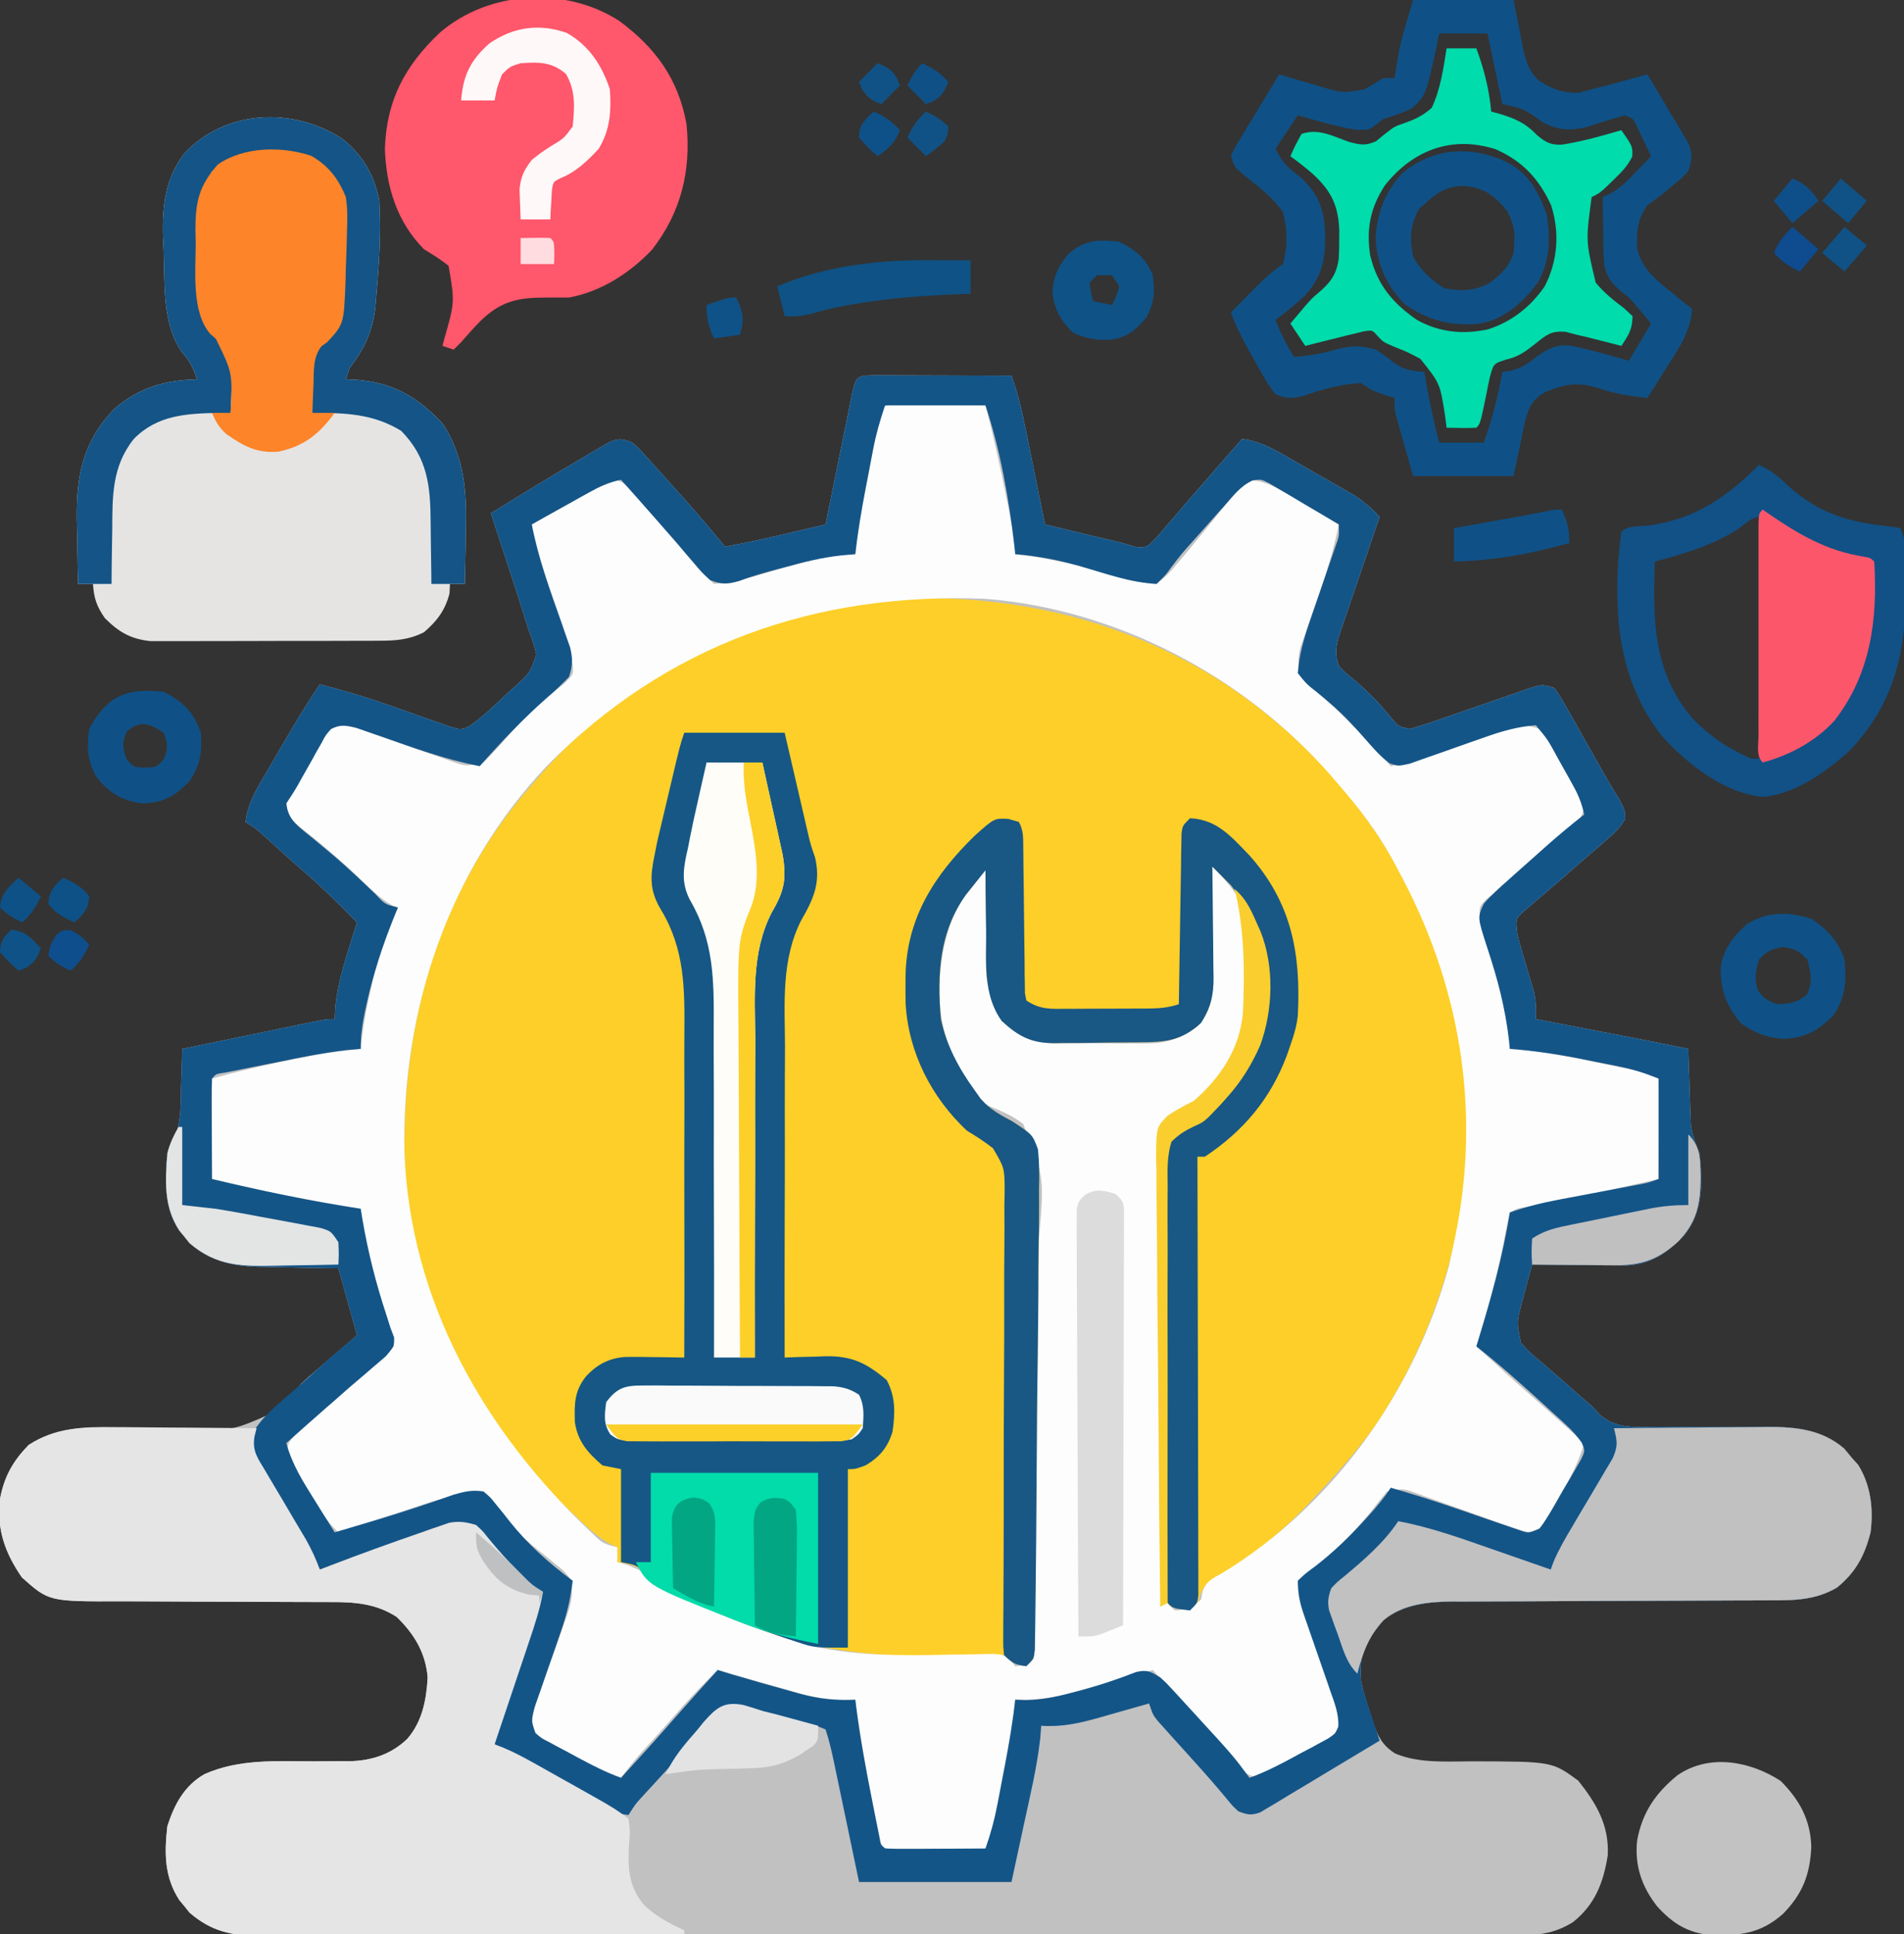
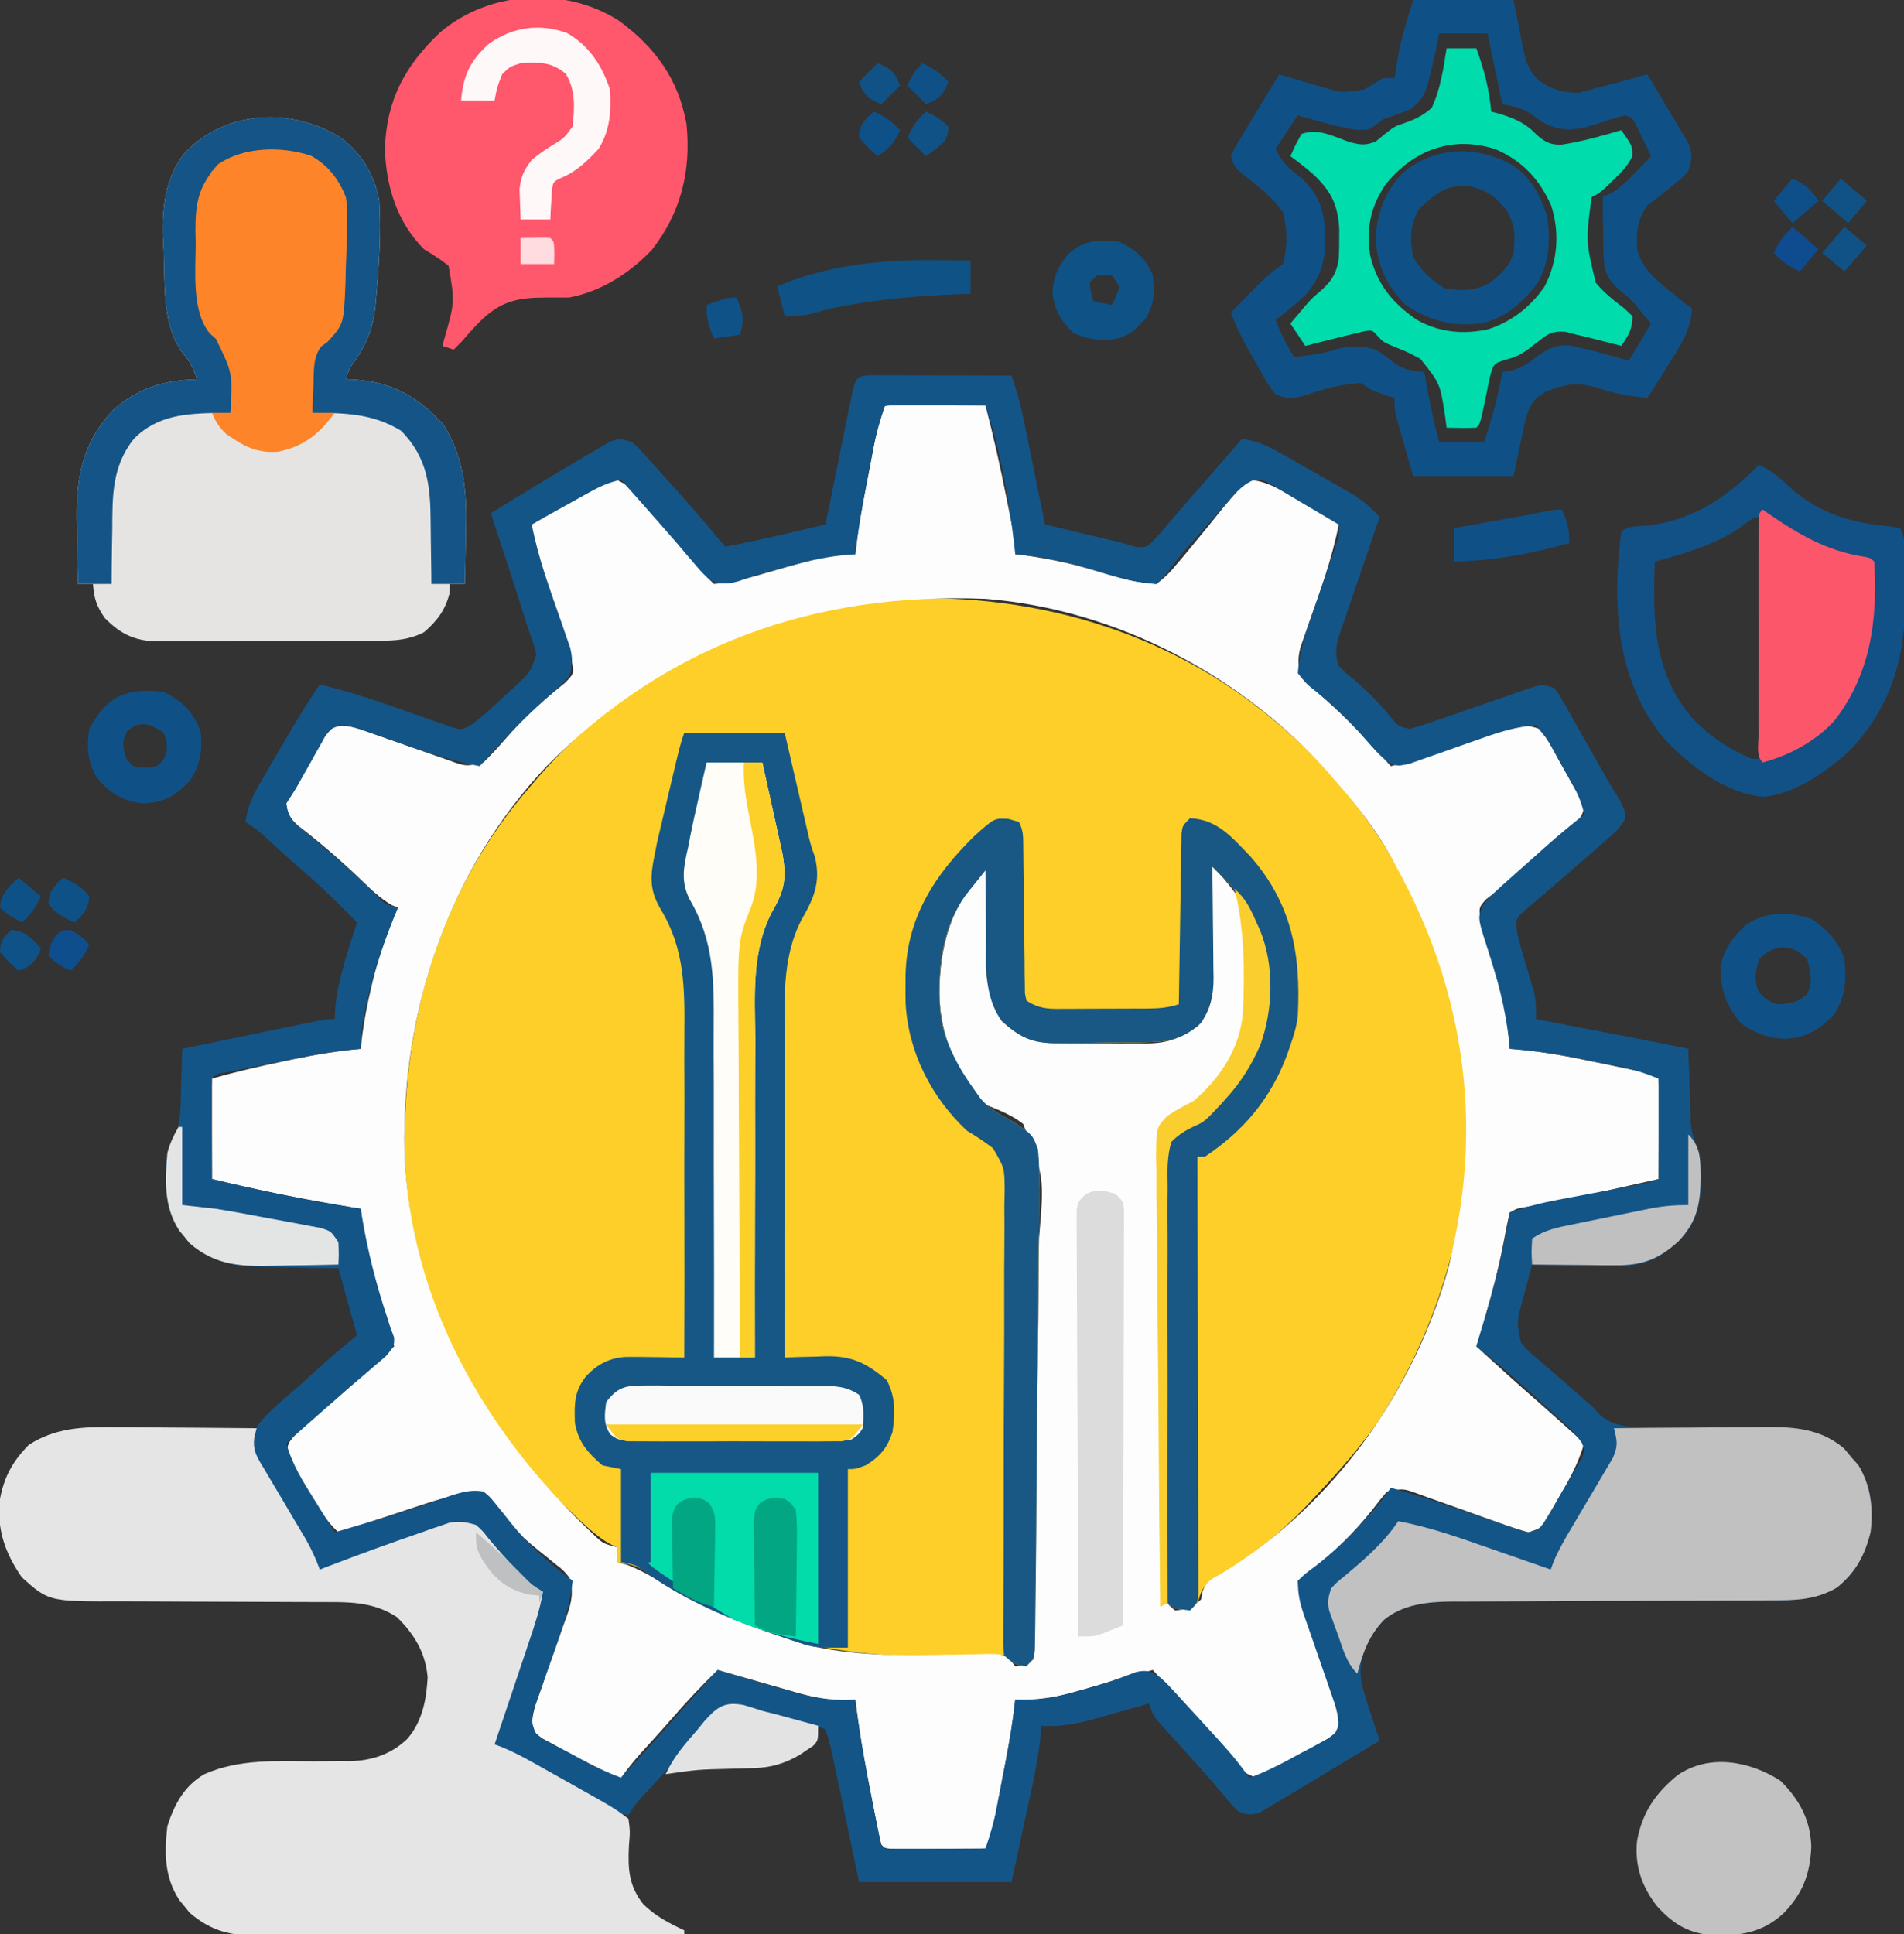
<svg xmlns="http://www.w3.org/2000/svg" width="512" height="520">
  <rect width="100%" height="100%" fill="#333333" stroke="none" />
-   <path d="M0 0 C1.73 0 3.459 0.006 5.189 0.016 C6.098 0.017 7.006 0.019 7.943 0.02 C10.857 0.026 13.771 0.038 16.685 0.051 C18.656 0.056 20.627 0.061 22.597 0.065 C27.439 0.076 32.281 0.093 37.123 0.114 C38.768 4.722 39.89 9.348 40.849 14.137 C41.078 15.256 41.078 15.256 41.312 16.398 C41.794 18.761 42.271 21.125 42.748 23.489 C43.076 25.099 43.404 26.71 43.732 28.321 C44.533 32.251 45.329 36.182 46.123 40.114 C49.497 40.929 52.872 41.741 56.248 42.551 C57.199 42.781 58.15 43.011 59.131 43.248 C60.978 43.691 62.829 44.122 64.682 44.539 C66.619 44.995 68.532 45.553 70.431 46.145 C73.42 46.393 73.42 46.393 76.088 43.649 C77.098 42.508 78.088 41.349 79.06 40.176 C79.584 39.576 80.108 38.975 80.647 38.357 C82.155 36.623 83.639 34.869 85.123 33.114 C86.391 31.674 87.662 30.236 88.935 28.801 C89.999 27.573 91.061 26.343 92.123 25.114 C93.434 23.613 94.747 22.113 96.06 20.614 C96.647 19.943 97.233 19.273 97.838 18.582 C98.262 18.098 98.686 17.613 99.123 17.114 C103.543 17.712 106.738 19.371 110.595 21.571 C111.2 21.915 111.805 22.259 112.429 22.614 C113.702 23.341 114.974 24.071 116.243 24.805 C118.177 25.921 120.119 27.023 122.062 28.123 C123.303 28.834 124.543 29.546 125.783 30.258 C126.903 30.901 128.024 31.544 129.178 32.207 C131.89 33.963 133.954 35.735 136.123 38.114 C135.754 39.183 135.385 40.253 135.005 41.355 C133.64 45.324 132.288 49.299 130.941 53.275 C130.356 54.995 129.767 56.713 129.174 58.431 C128.323 60.9 127.485 63.373 126.65 65.848 C126.382 66.615 126.115 67.382 125.839 68.172 C124.596 71.898 123.782 74.38 125.123 78.114 C126.955 80.053 126.955 80.053 129.248 81.864 C133.127 85.156 136.415 88.598 139.615 92.547 C141.145 94.379 141.145 94.379 144.123 95.114 C146.872 94.346 149.501 93.504 152.185 92.551 C152.973 92.281 153.761 92.011 154.572 91.732 C157.092 90.868 159.608 89.992 162.123 89.114 C165.432 87.957 168.745 86.813 172.06 85.676 C172.823 85.405 173.585 85.134 174.371 84.855 C179.784 83.001 179.784 83.001 183.123 84.114 C184.777 86.503 184.777 86.503 186.556 89.653 C187.53 91.36 187.53 91.36 188.523 93.102 C189.202 94.314 189.881 95.526 190.56 96.739 C191.235 97.928 191.91 99.117 192.586 100.305 C193.875 102.576 195.157 104.851 196.431 107.13 C197.79 109.526 199.205 111.861 200.658 114.199 C202.123 117.114 202.123 117.114 202.158 119.281 C200.691 121.877 198.819 123.484 196.56 125.426 C195.652 126.216 194.743 127.006 193.806 127.821 C192.921 128.577 192.035 129.334 191.123 130.114 C189.151 131.835 187.183 133.561 185.217 135.289 C183.625 136.676 182.018 138.045 180.404 139.406 C179.486 140.197 178.568 140.987 177.623 141.801 C176.767 142.527 175.911 143.253 175.029 144 C172.676 146.134 172.676 146.134 173.123 150.114 C173.439 151.51 173.807 152.894 174.217 154.266 C174.442 155.043 174.668 155.819 174.9 156.619 C175.381 158.237 175.863 159.854 176.345 161.471 C176.571 162.249 176.797 163.027 177.029 163.828 C177.343 164.882 177.343 164.882 177.664 165.957 C178.182 168.391 178.199 170.632 178.123 173.114 C178.832 173.249 179.541 173.385 180.271 173.525 C206.324 178.516 206.324 178.516 219.123 181.114 C219.143 181.784 219.162 182.455 219.183 183.146 C219.278 186.198 219.388 189.249 219.498 192.301 C219.529 193.356 219.56 194.411 219.592 195.498 C219.63 196.52 219.669 197.541 219.709 198.594 C219.756 200 219.756 200 219.804 201.435 C220.144 204.293 221.009 206.473 222.123 209.114 C222.929 216.957 223.22 224.705 218.123 231.114 C213.721 235.765 209.454 238.879 202.893 239.341 C201.704 239.33 200.516 239.32 199.291 239.309 C197.998 239.302 196.706 239.296 195.375 239.289 C194.02 239.273 192.665 239.256 191.31 239.239 C189.936 239.228 188.562 239.219 187.187 239.211 C183.832 239.188 180.478 239.155 177.123 239.114 C176.422 241.673 175.737 244.235 175.06 246.801 C174.861 247.522 174.662 248.243 174.457 248.987 C172.969 254.569 172.969 254.569 174.123 260.114 C176.351 262.646 176.351 262.646 179.185 264.989 C179.929 265.638 179.929 265.638 180.688 266.3 C182.158 267.58 183.64 268.847 185.123 270.114 C186.561 271.383 187.999 272.654 189.435 273.926 C190.659 274.995 191.888 276.057 193.123 277.114 C194.321 278.384 194.321 278.384 195.544 279.68 C199.958 283.328 204.848 282.786 210.33 282.715 C211.41 282.723 212.49 282.731 213.602 282.739 C217.047 282.762 220.491 282.753 223.935 282.739 C227.369 282.735 230.802 282.738 234.236 282.759 C236.369 282.771 238.501 282.769 240.634 282.749 C248.25 282.778 255.037 283.497 260.998 288.551 C261.699 289.397 262.4 290.242 263.123 291.114 C263.68 291.732 264.237 292.351 264.81 292.989 C268.212 298.496 268.936 304.797 268.123 311.114 C266.537 317.398 264.135 321.853 259.099 325.957 C253.279 329.362 247.669 329.403 241.129 329.385 C240.138 329.39 239.147 329.395 238.126 329.401 C235.98 329.411 233.834 329.417 231.688 329.418 C228.287 329.422 224.886 329.439 221.485 329.459 C211.816 329.515 202.147 329.545 192.479 329.57 C186.558 329.586 180.638 329.616 174.718 329.655 C172.467 329.666 170.217 329.672 167.966 329.672 C164.812 329.672 161.658 329.691 158.504 329.713 C157.583 329.708 156.662 329.704 155.712 329.699 C149.082 329.773 142.345 330.556 137.002 334.797 C136.567 335.376 136.133 335.955 135.685 336.551 C135.233 337.127 134.78 337.703 134.314 338.297 C131.373 342.781 130.716 345.628 131.123 351.114 C131.751 354.09 132.643 356.924 133.623 359.801 C133.842 360.547 134.061 361.292 134.287 362.061 C135.57 365.846 136.886 368.468 140.349 370.598 C146.804 373.277 154.121 372.681 160.998 372.676 C182.485 372.713 182.485 372.713 189.525 377.875 C194.391 383.979 197.849 389.82 197.467 397.906 C196.313 405.316 193.982 411.316 188.002 415.992 C183.653 418.587 180.035 419.364 174.986 419.371 C173.744 419.377 172.502 419.384 171.223 419.39 C169.848 419.387 168.473 419.384 167.098 419.381 C165.635 419.385 164.172 419.389 162.709 419.395 C158.689 419.407 154.668 419.407 150.647 419.404 C146.311 419.404 141.975 419.415 137.638 419.424 C129.143 419.441 120.647 419.447 112.151 419.448 C105.246 419.449 98.341 419.453 91.435 419.459 C71.861 419.477 52.286 419.486 32.711 419.484 C31.656 419.484 30.6 419.484 29.513 419.484 C28.456 419.484 27.399 419.484 26.31 419.484 C9.183 419.483 -7.944 419.502 -25.072 419.53 C-42.655 419.559 -60.238 419.573 -77.821 419.571 C-87.694 419.571 -97.567 419.576 -107.44 419.598 C-115.845 419.616 -124.251 419.62 -132.657 419.607 C-136.946 419.6 -141.234 419.6 -145.523 419.617 C-149.45 419.633 -153.377 419.63 -157.305 419.613 C-158.724 419.61 -160.143 419.613 -161.563 419.624 C-170.423 419.689 -176.96 419.357 -183.901 413.367 C-184.347 412.809 -184.793 412.251 -185.252 411.676 C-185.714 411.12 -186.175 410.565 -186.651 409.992 C-190.701 403.788 -190.694 397.301 -189.877 390.114 C-187.997 384.287 -185.321 379.207 -179.877 376.114 C-170.455 371.937 -160.475 372.671 -150.367 372.678 C-147.983 372.674 -145.601 372.647 -143.217 372.617 C-142.14 372.63 -142.14 372.63 -141.041 372.642 C-135.029 372.555 -129.667 370.83 -125.283 366.561 C-121.292 361.856 -120.216 356.148 -119.877 350.114 C-120.436 343.478 -123.478 338.447 -128.19 333.864 C-133.682 330.287 -139.469 329.821 -145.873 329.858 C-146.64 329.855 -147.407 329.851 -148.197 329.847 C-149.85 329.84 -151.504 329.838 -153.158 329.839 C-155.782 329.84 -158.406 329.827 -161.031 329.81 C-168.488 329.764 -175.945 329.739 -183.403 329.733 C-187.976 329.728 -192.549 329.703 -197.121 329.667 C-198.855 329.658 -200.59 329.655 -202.324 329.661 C-221.723 329.717 -221.723 329.717 -228.998 323.219 C-233.55 316.588 -235.818 310.29 -234.877 302.114 C-233.732 296.086 -231.435 292.001 -227.182 287.621 C-220.095 282.985 -212.709 282.759 -204.483 282.989 C-202.288 283.005 -200.093 283.019 -197.899 283.031 C-194.481 283.064 -191.067 283.113 -187.65 283.206 C-172.956 284.118 -172.956 284.118 -160.079 278.295 C-157.826 276.043 -155.847 273.615 -153.877 271.114 C-152.469 269.81 -151.038 268.531 -149.565 267.301 C-148.735 266.58 -148.735 266.58 -147.889 265.844 C-144.889 263.263 -141.882 260.689 -138.877 258.114 C-140.527 252.174 -142.177 246.234 -143.877 240.114 C-145.95 240.088 -148.023 240.062 -150.158 240.035 C-152.191 239.994 -154.223 239.952 -156.255 239.906 C-157.655 239.878 -159.056 239.857 -160.456 239.843 C-169.527 239.745 -176.74 239.547 -183.901 233.367 C-184.347 232.809 -184.793 232.251 -185.252 231.676 C-185.714 231.12 -186.175 230.565 -186.651 229.992 C-189.601 225.473 -190.172 221.599 -190.19 216.239 C-190.206 215.065 -190.223 213.892 -190.24 212.684 C-189.896 209.298 -189.01 207.144 -187.579 204.109 C-186.123 199.968 -186.294 195.524 -186.19 191.176 C-186.156 190.206 -186.121 189.236 -186.086 188.237 C-186.004 185.862 -185.935 183.488 -185.877 181.114 C-180.36 179.972 -174.843 178.832 -169.324 177.696 C-167.446 177.308 -165.568 176.92 -163.691 176.531 C-160.995 175.974 -158.3 175.418 -155.604 174.864 C-154.34 174.601 -154.34 174.601 -153.05 174.333 C-147.105 173.114 -147.105 173.114 -144.877 173.114 C-144.815 171.979 -144.753 170.845 -144.69 169.676 C-143.869 161.939 -141.179 154.512 -138.877 147.114 C-143.688 142.203 -148.541 137.421 -153.76 132.946 C-157.122 130.036 -160.393 127.027 -163.678 124.031 C-165.925 121.988 -165.925 121.988 -168.877 120.114 C-168.283 115.864 -166.793 112.842 -164.639 109.149 C-163.983 108.019 -163.328 106.889 -162.653 105.725 C-162.309 105.142 -161.966 104.558 -161.613 103.958 C-160.572 102.189 -159.541 100.414 -158.512 98.639 C-155.434 93.359 -152.302 88.174 -148.877 83.114 C-142.839 84.648 -136.922 86.394 -131.037 88.446 C-129.873 88.851 -128.708 89.256 -127.508 89.674 C-125.099 90.519 -122.692 91.374 -120.289 92.237 C-119.134 92.636 -117.978 93.035 -116.787 93.446 C-115.747 93.814 -114.707 94.182 -113.635 94.562 C-110.959 95.33 -110.959 95.33 -108.755 94.429 C-105.016 91.81 -101.797 88.7 -98.502 85.551 C-97.359 84.533 -97.359 84.533 -96.194 83.494 C-92.331 79.928 -92.331 79.928 -90.669 75.144 C-91.164 72.673 -91.979 70.47 -92.877 68.114 C-93.462 66.246 -94.046 64.379 -94.621 62.509 C-95.709 59.01 -96.86 55.532 -98.002 52.051 C-98.475 50.599 -98.948 49.146 -99.42 47.694 C-100.568 44.165 -101.721 40.639 -102.877 37.114 C-94.903 32.178 -86.917 27.274 -78.815 22.551 C-77.905 22.006 -76.996 21.462 -76.059 20.901 C-75.183 20.392 -74.307 19.884 -73.405 19.36 C-72.24 18.674 -72.24 18.674 -71.053 17.975 C-68.442 16.941 -67.435 17.011 -64.877 18.114 C-63.341 19.385 -63.341 19.385 -61.889 20.992 C-61.351 21.58 -60.813 22.168 -60.258 22.774 C-59.699 23.401 -59.14 24.029 -58.565 24.676 C-57.987 25.313 -57.408 25.95 -56.813 26.606 C-55.158 28.433 -53.515 30.271 -51.877 32.114 C-51.141 32.937 -50.405 33.761 -49.647 34.61 C-46.315 38.382 -43.08 42.231 -39.877 46.114 C-33.541 44.93 -27.268 43.523 -20.998 42.035 C-20.215 41.85 -19.431 41.665 -18.624 41.474 C-16.708 41.022 -14.793 40.568 -12.877 40.114 C-12.64 38.937 -12.403 37.761 -12.159 36.549 C-11.281 32.201 -10.398 27.853 -9.514 23.506 C-9.132 21.621 -8.75 19.737 -8.371 17.852 C-7.826 15.148 -7.276 12.445 -6.725 9.742 C-6.47 8.471 -6.47 8.471 -6.21 7.173 C-4.768 0.14 -4.768 0.14 0 0 Z " fill="#C1C1C1" transform="translate(234.877,100.886)" />
  <path d="M0 0 C0.51 0.43 1.02 0.861 1.546 1.304 C26.222 22.405 43.323 52.004 49 84 C49.205 84.963 49.41 85.926 49.621 86.918 C56.195 121.236 46.678 158.728 27.862 187.756 C22.871 195.017 17.048 201.612 11 208 C10.169 208.896 9.337 209.792 8.48 210.715 C0.956 218.57 -7.373 225.217 -16.84 230.621 C-19.59 232.377 -19.988 233.964 -21 237 C-21.66 237.66 -22.32 238.32 -23 239 C-27.556 238.444 -27.556 238.444 -29 237 C-29.12 235.412 -29.171 233.819 -29.194 232.226 C-29.212 231.193 -29.229 230.16 -29.247 229.095 C-29.26 227.952 -29.274 226.809 -29.288 225.631 C-29.306 224.434 -29.324 223.237 -29.342 222.004 C-29.497 210.947 -29.585 199.888 -29.652 188.83 C-29.702 180.656 -29.788 172.485 -29.921 164.313 C-30.011 158.566 -30.059 152.82 -30.076 147.072 C-30.087 143.64 -30.117 140.211 -30.194 136.78 C-30.269 132.943 -30.275 129.112 -30.265 125.275 C-30.303 124.146 -30.341 123.017 -30.38 121.853 C-30.303 116.957 -30.134 114.145 -26.598 110.574 C-23.809 108.54 -20.965 106.764 -18 105 C-10.771 99.32 -4.442 89.244 -3 80 C-2.139 66.552 -3.44 54.996 -12 44 C-13.658 42.325 -15.324 40.658 -17 39 C-16.976 40.589 -16.976 40.589 -16.952 42.209 C-16.898 46.157 -16.864 50.104 -16.835 54.051 C-16.82 55.756 -16.8 57.462 -16.774 59.167 C-16.737 61.624 -16.72 64.081 -16.707 66.539 C-16.692 67.296 -16.676 68.052 -16.66 68.831 C-16.659 73.626 -17.389 76.83 -20 81 C-25.235 85.843 -29.507 86.174 -36.395 86.238 C-37.22 86.246 -38.044 86.254 -38.894 86.263 C-40.64 86.277 -42.386 86.287 -44.132 86.295 C-46.792 86.312 -49.451 86.356 -52.111 86.4 C-53.81 86.411 -55.508 86.419 -57.207 86.426 C-57.998 86.443 -58.789 86.461 -59.603 86.479 C-65.707 86.455 -69.112 84.668 -73.651 80.475 C-78.679 73.484 -77.785 64.735 -77.812 56.5 C-77.836 54.898 -77.861 53.297 -77.889 51.695 C-77.951 47.797 -77.984 43.899 -78 40 C-79.123 41.395 -80.238 42.796 -81.352 44.199 C-82.285 45.368 -82.285 45.368 -83.237 46.561 C-90.492 56.597 -91.004 68.031 -90 80 C-88.491 87.028 -85.204 93.207 -81 99 C-80.439 99.792 -79.879 100.584 -79.301 101.4 C-76.714 104.324 -74.269 105.63 -70.837 107.454 C-65.361 111.029 -65.361 111.029 -63.903 114.949 C-63.508 118.592 -63.491 122.066 -63.606 125.728 C-63.606 127.105 -63.601 128.483 -63.591 129.86 C-63.579 133.58 -63.641 137.296 -63.717 141.015 C-63.785 144.911 -63.786 148.807 -63.795 152.704 C-63.819 159.239 -63.886 165.773 -63.985 172.308 C-64.124 181.531 -64.182 190.754 -64.226 199.978 C-64.262 207.139 -64.321 214.3 -64.383 221.461 C-64.389 222.23 -64.395 222.999 -64.402 223.791 C-64.44 228.202 -64.488 232.613 -64.554 237.024 C-64.582 239.001 -64.6 240.978 -64.618 242.955 C-64.638 244.125 -64.658 245.294 -64.679 246.498 C-64.699 248.029 -64.699 248.029 -64.72 249.59 C-65 252 -65 252 -67 254 C-69.935 253.633 -70.864 253.136 -73 251 C-75.529 250.861 -77.948 250.841 -80.473 250.91 C-82.029 250.931 -83.586 250.951 -85.143 250.971 C-87.577 251.014 -90.012 251.061 -92.447 251.116 C-107.747 251.438 -122.015 249.886 -136.562 244.812 C-137.437 244.514 -138.312 244.215 -139.214 243.906 C-150.175 240.04 -160.761 235.114 -170.105 228.129 C-172.37 226.78 -174.41 226.389 -177 226 C-177 224.68 -177 223.36 -177 222 C-177.847 221.629 -177.847 221.629 -178.711 221.25 C-183.411 218.683 -187.114 214.639 -191 211 C-191.81 210.268 -192.619 209.536 -193.453 208.781 C-217.827 185.822 -233.087 149.789 -234.203 116.398 C-234.777 79.722 -224.515 44.84 -200 17 C-199.269 16.148 -198.538 15.296 -197.785 14.418 C-174.55 -12.165 -140.788 -29.848 -105.486 -32.839 C-67.168 -35.322 -29.626 -25.046 0 0 Z " fill="#FDCF28" transform="translate(343,194)" />
  <path d="M0 0 C1.126 0.005 2.252 0.01 3.412 0.016 C4.627 0.019 5.842 0.022 7.094 0.026 C8.373 0.034 9.652 0.042 10.97 0.051 C12.254 0.056 13.537 0.06 14.859 0.065 C18.042 0.077 21.225 0.093 24.408 0.114 C26.563 8.422 28.43 16.756 30.095 25.176 C30.433 26.846 30.433 26.846 30.777 28.549 C30.989 29.613 31.201 30.677 31.42 31.774 C31.61 32.729 31.8 33.684 31.997 34.668 C32.408 37.114 32.408 37.114 32.408 40.114 C33.138 40.2 33.867 40.286 34.619 40.375 C42.332 41.413 49.597 43.137 57.05 45.349 C63.625 47.366 63.625 47.366 70.408 48.114 C72.658 46.377 74.05 45.027 75.783 42.864 C76.248 42.32 76.714 41.777 77.194 41.217 C78.624 39.535 80.019 37.829 81.408 36.114 C82.661 34.592 82.661 34.592 83.939 33.039 C85.418 31.232 86.886 29.416 88.338 27.586 C92.739 22.33 92.739 22.33 95.408 20.114 C99.142 20.446 101.857 21.726 105.052 23.617 C105.894 24.11 106.735 24.604 107.601 25.112 C108.898 25.886 108.898 25.886 110.22 26.676 C111.546 27.456 111.546 27.456 112.898 28.252 C115.072 29.533 117.242 30.82 119.408 32.114 C117.639 41.222 114.525 49.788 111.422 58.516 C111.021 59.677 110.621 60.839 110.209 62.035 C109.839 63.083 109.47 64.131 109.089 65.21 C108.354 68.345 108.384 70.079 109.408 73.114 C111.322 75.13 113.178 76.886 115.283 78.676 C121.801 84.431 127.651 90.606 133.408 97.114 C142.442 94.791 151.195 91.861 159.974 88.723 C160.991 88.372 162.009 88.022 163.056 87.66 C163.966 87.339 164.875 87.018 165.812 86.687 C168.797 86.028 170.53 86.089 173.408 87.114 C174.862 88.74 174.862 88.74 176.013 90.824 C176.652 91.95 176.652 91.95 177.304 93.098 C177.73 93.887 178.157 94.676 178.595 95.489 C179.464 97.038 180.332 98.588 181.201 100.137 C181.578 100.827 181.954 101.517 182.342 102.228 C183.288 103.902 184.342 105.514 185.408 107.114 C185.27 110.059 184.445 111.074 182.404 113.227 C181.56 113.953 180.715 114.678 179.845 115.426 C178.938 116.215 178.03 117.004 177.095 117.817 C176.209 118.575 175.322 119.333 174.408 120.114 C172.413 121.859 170.422 123.608 168.439 125.367 C166.953 126.645 165.425 127.876 163.877 129.078 C163.041 129.75 162.206 130.422 161.345 131.114 C160.571 131.712 159.796 132.31 158.998 132.926 C157.094 135.082 157.094 135.082 157.474 138.219 C158.676 143.94 160.515 149.531 162.236 155.112 C164.023 161.116 165.017 166.86 165.408 173.114 C165.955 173.151 166.502 173.188 167.066 173.227 C174.33 173.83 181.371 175.192 188.498 176.698 C190.497 177.119 192.498 177.531 194.5 177.942 C204.276 179.982 204.276 179.982 205.408 181.114 C205.496 183.113 205.515 185.116 205.506 187.117 C205.502 188.332 205.499 189.547 205.496 190.799 C205.487 192.078 205.479 193.358 205.47 194.676 C205.466 195.959 205.461 197.243 205.457 198.565 C205.445 201.748 205.428 204.931 205.408 208.114 C201.138 209.075 196.867 210.032 192.595 210.989 C191.4 211.258 190.204 211.527 188.972 211.805 C182.505 213.25 176.047 214.592 169.511 215.688 C167.362 216.027 167.362 216.027 165.408 217.114 C164.842 219.385 164.381 221.684 163.97 223.989 C162.125 233.905 159.357 243.473 156.408 253.114 C162.01 258.232 167.622 263.331 173.349 268.309 C177.408 271.867 181.404 275.495 185.408 279.114 C183.871 284.558 181.326 289.092 178.47 293.926 C178.028 294.701 177.585 295.477 177.129 296.276 C176.696 297.012 176.264 297.749 175.818 298.508 C175.428 299.177 175.037 299.846 174.635 300.535 C173.408 302.114 173.408 302.114 170.408 303.114 C167.729 302.347 165.175 301.506 162.564 300.551 C161.799 300.281 161.033 300.011 160.245 299.732 C156.966 298.575 153.695 297.397 150.423 296.22 C148.035 295.365 145.644 294.52 143.252 293.676 C142.511 293.405 141.77 293.134 141.007 292.855 C136.764 291.288 136.764 291.288 132.408 292.114 C131.059 293.67 129.777 295.285 128.533 296.926 C124.817 301.597 120.871 305.71 116.47 309.739 C115.903 310.259 115.335 310.78 114.75 311.316 C110.709 314.963 110.709 314.963 108.408 316.114 C109.051 320.733 110.235 324.925 111.728 329.34 C112.186 330.715 112.643 332.09 113.099 333.465 C113.817 335.61 114.538 337.755 115.266 339.897 C115.971 341.979 116.663 344.065 117.353 346.153 C117.771 347.392 118.189 348.632 118.619 349.909 C119.756 354.527 119.756 354.527 118.408 357.114 C116.414 358.685 116.414 358.685 113.822 360.164 C112.891 360.697 111.961 361.23 111.002 361.78 C109.532 362.595 109.532 362.595 108.033 363.426 C107.061 363.989 106.089 364.551 105.088 365.131 C99.689 368.177 99.689 368.177 97.408 369.114 C94.117 368.017 93.44 367.266 91.283 364.676 C88.577 361.487 85.837 358.342 83.033 355.239 C82.284 354.408 81.535 353.578 80.763 352.723 C79.986 351.862 79.209 351.001 78.408 350.114 C76.72 348.239 75.033 346.364 73.345 344.489 C72.591 343.651 71.837 342.813 71.06 341.949 C70.515 341.344 69.97 340.738 69.408 340.114 C62.106 342.081 54.833 344.132 47.572 346.246 C42.348 347.678 37.843 348.22 32.408 348.114 C32.271 349.278 32.135 350.443 31.994 351.643 C31.225 357.782 30.004 363.836 28.824 369.907 C28.404 372.069 27.992 374.233 27.58 376.397 C27.315 377.77 27.049 379.143 26.783 380.516 C26.543 381.758 26.303 383.001 26.056 384.281 C25.408 387.114 25.408 387.114 24.408 388.114 C22.42 388.213 20.429 388.244 18.439 388.246 C17.229 388.248 16.018 388.249 14.771 388.25 C13.496 388.246 12.221 388.243 10.908 388.239 C9.633 388.242 8.358 388.246 7.045 388.25 C5.229 388.248 5.229 388.248 3.377 388.246 C2.257 388.245 1.138 388.244 -0.016 388.243 C-2.592 388.114 -2.592 388.114 -3.592 387.114 C-4.008 385.432 -4.372 383.738 -4.713 382.039 C-4.926 380.985 -5.138 379.93 -5.357 378.844 C-5.579 377.716 -5.801 376.588 -6.03 375.426 C-6.367 373.726 -6.367 373.726 -6.712 371.991 C-8.266 364.058 -9.63 356.142 -10.592 348.114 C-11.684 348.173 -12.776 348.232 -13.901 348.293 C-19.413 348.291 -24.397 346.771 -29.655 345.239 C-30.609 344.969 -31.564 344.7 -32.547 344.422 C-35.232 343.663 -37.912 342.89 -40.592 342.114 C-41.986 341.714 -43.381 341.316 -44.776 340.918 C-45.705 340.653 -46.634 340.387 -47.592 340.114 C-51.823 344.229 -55.841 348.458 -59.694 352.93 C-62.601 356.274 -65.593 359.541 -68.576 362.817 C-70.362 364.852 -72.004 366.923 -73.592 369.114 C-78.594 367.304 -83.182 364.776 -87.842 362.239 C-88.67 361.804 -89.497 361.37 -90.35 360.922 C-91.136 360.493 -91.923 360.064 -92.733 359.621 C-93.808 359.043 -93.808 359.043 -94.906 358.454 C-96.592 357.114 -96.592 357.114 -97.48 355.421 C-97.65 351.915 -96.427 348.926 -95.248 345.68 C-94.739 344.212 -94.23 342.744 -93.721 341.276 C-92.908 338.973 -92.09 336.671 -91.271 334.37 C-90.483 332.143 -89.709 329.912 -88.936 327.68 C-88.687 326.996 -88.438 326.313 -88.182 325.609 C-86.847 321.744 -86.224 319.027 -87.592 315.114 C-89.201 313.199 -89.201 313.199 -91.28 311.614 C-92.004 311.014 -92.728 310.415 -93.475 309.797 C-94.174 309.242 -94.872 308.686 -95.592 308.114 C-101.448 303.453 -106.436 298.348 -110.592 292.114 C-116.025 292.664 -120.968 293.659 -126.155 295.399 C-126.831 295.619 -127.508 295.84 -128.205 296.067 C-130.337 296.763 -132.464 297.469 -134.592 298.176 C-136.049 298.654 -137.506 299.131 -138.963 299.608 C-142.509 300.769 -146.051 301.939 -149.592 303.114 C-153.432 299.552 -155.767 295.153 -158.405 290.676 C-158.932 289.817 -159.46 288.958 -160.004 288.073 C-160.738 286.826 -160.738 286.826 -161.487 285.555 C-161.939 284.799 -162.391 284.043 -162.857 283.264 C-163.592 281.114 -163.592 281.114 -162.896 279.009 C-160.838 276.017 -158.158 273.707 -155.467 271.301 C-154.589 270.504 -154.589 270.504 -153.693 269.691 C-151.999 268.158 -150.298 266.634 -148.592 265.114 C-147.792 264.399 -146.991 263.685 -146.166 262.949 C-142.367 259.6 -138.499 256.337 -134.592 253.114 C-135.18 251.226 -135.18 251.226 -135.78 249.301 C-137.348 244.054 -138.799 238.778 -140.217 233.489 C-140.435 232.69 -140.653 231.891 -140.878 231.067 C-142.2 226.083 -143.064 221.244 -143.592 216.114 C-144.504 215.963 -144.504 215.963 -145.434 215.81 C-158.286 213.674 -170.945 211.247 -183.592 208.114 C-183.592 199.204 -183.592 190.294 -183.592 181.114 C-177.312 179.319 -171.101 177.878 -164.717 176.551 C-163.679 176.33 -162.642 176.109 -161.573 175.881 C-155.582 174.631 -149.686 173.68 -143.592 173.114 C-143.463 171.962 -143.334 170.811 -143.201 169.625 C-142.661 165.325 -141.834 161.143 -140.842 156.926 C-140.672 156.197 -140.501 155.468 -140.325 154.717 C-138.669 147.93 -136.323 141.548 -133.592 135.114 C-134.117 134.909 -134.641 134.704 -135.182 134.492 C-138.649 132.509 -141.285 129.809 -144.155 127.051 C-149.423 122.046 -154.793 117.418 -160.58 113.016 C-162.824 110.894 -163.28 110.131 -163.592 107.114 C-162.667 104.839 -162.667 104.839 -161.205 102.383 C-160.679 101.498 -160.152 100.613 -159.61 99.701 C-159.047 98.786 -158.484 97.87 -157.905 96.926 C-157.361 95.999 -156.818 95.071 -156.258 94.115 C-155.725 93.234 -155.192 92.353 -154.643 91.446 C-154.155 90.638 -153.667 89.831 -153.164 89 C-151.592 87.114 -151.592 87.114 -149.868 86.196 C-146.372 86.069 -143.364 87.286 -140.123 88.457 C-139.047 88.829 -139.047 88.829 -137.95 89.209 C-134.885 90.268 -131.83 91.352 -128.773 92.434 C-126.539 93.221 -124.3 93.996 -122.061 94.77 C-121.372 95.019 -120.684 95.268 -119.974 95.524 C-115.265 97.213 -115.265 97.213 -110.592 96.114 C-108.648 94.199 -106.87 92.296 -105.092 90.239 C-101.918 86.639 -98.763 83.167 -95.104 80.051 C-94.547 79.575 -93.99 79.099 -93.416 78.609 C-91.858 77.304 -90.278 76.024 -88.698 74.746 C-86.217 72.254 -86.217 72.254 -86.818 68.895 C-87.591 65.118 -88.622 61.617 -89.877 57.973 C-90.208 57 -90.208 57 -90.546 56.007 C-91.243 53.957 -91.948 51.91 -92.655 49.864 C-93.364 47.803 -94.072 45.741 -94.774 43.678 C-95.408 41.816 -96.049 39.956 -96.69 38.097 C-97.592 35.114 -97.592 35.114 -97.592 32.114 C-94.187 30.073 -90.766 28.059 -87.342 26.051 C-86.374 25.47 -85.406 24.89 -84.408 24.291 C-83.474 23.747 -82.539 23.202 -81.576 22.641 C-80.288 21.879 -80.288 21.879 -78.974 21.102 C-76.592 20.114 -76.592 20.114 -74.467 20.276 C-72.317 21.237 -71.18 22.247 -69.604 23.992 C-69.065 24.58 -68.527 25.168 -67.973 25.774 C-67.135 26.715 -67.135 26.715 -66.28 27.676 C-65.702 28.312 -65.125 28.948 -64.53 29.604 C-62.875 31.432 -61.231 33.271 -59.592 35.114 C-58.844 35.949 -58.097 36.784 -57.326 37.645 C-54.865 40.427 -52.628 43.058 -50.592 46.176 C-49.602 47.135 -49.602 47.135 -48.592 48.114 C-43.844 47.726 -39.456 46.602 -34.905 45.239 C-30.292 43.891 -25.681 42.569 -21.03 41.364 C-20.1 41.121 -19.171 40.879 -18.213 40.629 C-15.601 40.115 -13.247 40.018 -10.592 40.114 C-10.455 38.949 -10.319 37.784 -10.178 36.584 C-9.409 30.445 -8.188 24.391 -7.008 18.32 C-6.589 16.158 -6.176 13.994 -5.764 11.83 C-5.499 10.457 -5.233 9.084 -4.967 7.711 C-4.727 6.469 -4.488 5.226 -4.24 3.946 C-3.371 0.148 -3.371 0.148 0 0 Z M-93.592 97.114 C-120.029 125.096 -132.609 162.787 -131.838 200.848 C-130.355 241.071 -110.32 276.003 -81.592 303.114 C-78.498 306.123 -78.498 306.123 -74.592 307.114 C-74.592 308.434 -74.592 309.754 -74.592 311.114 C-73.37 311.45 -73.37 311.45 -72.123 311.793 C-68.549 313.13 -65.653 314.796 -62.425 316.795 C-51.373 323.632 -39.937 328.16 -27.592 332.114 C-26.514 332.473 -25.437 332.833 -24.326 333.203 C-11.316 336.374 1.29 336.287 14.57 335.997 C16.957 335.949 19.344 335.919 21.732 335.891 C22.824 335.858 22.824 335.858 23.938 335.825 C28.999 335.775 28.999 335.775 31.255 337.643 C31.635 338.128 32.016 338.614 32.408 339.114 C34.545 338.862 35.867 338.654 37.408 337.114 C37.533 335.325 37.588 333.532 37.616 331.739 C37.636 330.573 37.656 329.406 37.677 328.204 C37.694 326.913 37.71 325.622 37.728 324.291 C37.749 322.926 37.77 321.562 37.792 320.197 C37.98 307.711 38.082 295.224 38.164 282.737 C38.225 273.507 38.329 264.28 38.486 255.052 C38.594 248.563 38.651 242.074 38.672 235.584 C38.686 231.709 38.722 227.836 38.813 223.962 C40.215 207.559 40.215 207.559 34.55 193.315 C31.461 190.879 28.049 189.571 24.408 188.114 C16.66 180.485 12.244 169.417 12.027 158.656 C12.059 145.655 14.842 134.679 24.408 125.114 C24.412 126.102 24.416 127.09 24.42 128.108 C24.442 131.806 24.497 135.503 24.561 139.2 C24.584 140.795 24.598 142.389 24.604 143.984 C24.385 155.368 24.385 155.368 28.757 165.588 C34.114 170.538 38.014 171.718 45.06 171.645 C46.288 171.651 46.288 171.651 47.54 171.656 C49.264 171.659 50.988 171.652 52.711 171.635 C55.335 171.614 57.955 171.635 60.578 171.66 C62.26 171.658 63.941 171.653 65.623 171.645 C66.399 171.653 67.175 171.661 67.975 171.669 C73.546 171.574 76.797 170.263 81.408 167.114 C85.625 162.475 85.546 157.945 85.506 151.946 C85.504 151.151 85.503 150.356 85.501 149.537 C85.496 147 85.483 144.463 85.47 141.926 C85.465 140.205 85.461 138.485 85.457 136.764 C85.446 132.547 85.429 128.33 85.408 124.114 C94.607 133.214 99.751 143.397 99.97 156.489 C99.87 167.686 96.149 177.901 88.408 186.114 C80.891 193.454 80.891 193.454 76.306 195.492 C72.99 198.492 72.95 199.034 72.673 203.289 C72.649 205.499 72.659 207.709 72.695 209.919 C72.691 211.126 72.687 212.332 72.683 213.576 C72.678 216.882 72.699 220.186 72.734 223.492 C72.764 226.951 72.761 230.409 72.763 233.868 C72.77 239.673 72.8 245.478 72.845 251.284 C72.903 258.741 72.924 266.197 72.933 273.654 C72.941 280.061 72.966 286.468 72.994 292.875 C73.002 294.936 73.008 296.998 73.013 299.06 C73.025 302.896 73.054 306.731 73.086 310.567 C73.089 312.286 73.089 312.286 73.092 314.04 C73.104 315.08 73.115 316.121 73.127 317.192 C73.136 318.553 73.136 318.553 73.145 319.942 C73.207 322.324 73.207 322.324 75.408 324.114 C78.705 323.784 80.031 323.491 82.408 321.114 C82.514 320.478 82.619 319.843 82.728 319.188 C83.729 316.133 85.534 315.503 88.283 313.926 C118.01 295.776 139.921 264.946 149.033 231.489 C149.517 229.369 149.973 227.243 150.408 225.114 C150.545 224.457 150.682 223.801 150.823 223.124 C157.714 189.019 151.949 155.485 135.408 125.114 C134.542 123.491 134.542 123.491 133.658 121.836 C129.632 114.595 124.845 108.349 119.408 102.114 C118.674 101.258 117.941 100.402 117.185 99.52 C93.987 73.007 59.797 54.918 24.408 52.114 C-21.326 50.288 -61.299 64.327 -93.592 97.114 Z " fill="#FCFDFC" transform="translate(240.592,108.886)" />
  <path d="M0 0 C1.73 0 3.459 0.006 5.189 0.016 C6.098 0.017 7.006 0.019 7.943 0.02 C10.857 0.026 13.771 0.038 16.685 0.051 C18.656 0.056 20.627 0.061 22.597 0.065 C27.439 0.076 32.281 0.093 37.123 0.114 C38.768 4.722 39.89 9.348 40.849 14.137 C41.078 15.256 41.078 15.256 41.312 16.398 C41.794 18.761 42.271 21.125 42.748 23.489 C43.076 25.099 43.404 26.71 43.732 28.321 C44.533 32.251 45.329 36.182 46.123 40.114 C49.497 40.929 52.872 41.741 56.248 42.551 C57.199 42.781 58.15 43.011 59.131 43.248 C60.978 43.691 62.829 44.122 64.682 44.539 C66.619 44.995 68.532 45.553 70.431 46.145 C73.42 46.393 73.42 46.393 76.088 43.649 C77.098 42.508 78.088 41.349 79.06 40.176 C79.584 39.576 80.108 38.975 80.647 38.357 C82.155 36.623 83.639 34.869 85.123 33.114 C86.391 31.674 87.662 30.236 88.935 28.801 C89.999 27.573 91.061 26.343 92.123 25.114 C93.434 23.613 94.747 22.113 96.06 20.614 C96.647 19.943 97.233 19.273 97.838 18.582 C98.262 18.098 98.686 17.613 99.123 17.114 C103.543 17.712 106.738 19.371 110.595 21.571 C111.2 21.915 111.805 22.259 112.429 22.614 C113.702 23.341 114.974 24.071 116.243 24.805 C118.177 25.921 120.119 27.023 122.062 28.123 C123.303 28.834 124.543 29.546 125.783 30.258 C126.903 30.901 128.024 31.544 129.178 32.207 C131.89 33.963 133.954 35.735 136.123 38.114 C135.754 39.183 135.385 40.253 135.005 41.355 C133.64 45.324 132.288 49.299 130.941 53.275 C130.356 54.995 129.767 56.713 129.174 58.431 C128.323 60.9 127.485 63.373 126.65 65.848 C126.382 66.615 126.115 67.382 125.839 68.172 C124.596 71.898 123.782 74.38 125.123 78.114 C126.955 80.053 126.955 80.053 129.248 81.864 C133.127 85.156 136.415 88.598 139.615 92.547 C141.145 94.379 141.145 94.379 144.123 95.114 C146.872 94.346 149.501 93.504 152.185 92.551 C152.973 92.281 153.761 92.011 154.572 91.732 C157.092 90.868 159.608 89.992 162.123 89.114 C165.432 87.957 168.745 86.813 172.06 85.676 C172.823 85.405 173.585 85.134 174.371 84.855 C179.784 83.001 179.784 83.001 183.123 84.114 C184.777 86.503 184.777 86.503 186.556 89.653 C187.53 91.36 187.53 91.36 188.523 93.102 C189.202 94.314 189.881 95.526 190.56 96.739 C191.235 97.928 191.91 99.117 192.586 100.305 C193.875 102.576 195.157 104.851 196.431 107.13 C197.79 109.526 199.205 111.861 200.658 114.199 C202.123 117.114 202.123 117.114 202.158 119.281 C200.691 121.877 198.819 123.484 196.56 125.426 C195.652 126.216 194.743 127.006 193.806 127.821 C192.921 128.577 192.035 129.334 191.123 130.114 C189.151 131.835 187.183 133.561 185.217 135.289 C183.625 136.676 182.018 138.045 180.404 139.406 C179.486 140.197 178.568 140.987 177.623 141.801 C176.767 142.527 175.911 143.253 175.029 144 C172.676 146.134 172.676 146.134 173.123 150.114 C173.439 151.51 173.807 152.894 174.217 154.266 C174.442 155.043 174.668 155.819 174.9 156.619 C175.381 158.237 175.863 159.854 176.345 161.471 C176.571 162.249 176.797 163.027 177.029 163.828 C177.343 164.882 177.343 164.882 177.664 165.957 C178.182 168.391 178.199 170.632 178.123 173.114 C178.832 173.249 179.541 173.385 180.271 173.525 C206.324 178.516 206.324 178.516 219.123 181.114 C219.143 181.784 219.162 182.455 219.183 183.146 C219.278 186.198 219.388 189.249 219.498 192.301 C219.529 193.356 219.56 194.411 219.592 195.498 C219.63 196.52 219.669 197.541 219.709 198.594 C219.756 200 219.756 200 219.804 201.435 C220.144 204.293 221.009 206.473 222.123 209.114 C222.929 216.957 223.22 224.705 218.123 231.114 C213.721 235.765 209.454 238.879 202.893 239.341 C201.704 239.33 200.516 239.32 199.291 239.309 C197.998 239.302 196.706 239.296 195.375 239.289 C194.02 239.273 192.665 239.256 191.31 239.239 C189.936 239.228 188.562 239.219 187.187 239.211 C183.832 239.188 180.478 239.155 177.123 239.114 C176.422 241.673 175.737 244.235 175.06 246.801 C174.861 247.522 174.662 248.243 174.457 248.987 C172.969 254.569 172.969 254.569 174.123 260.114 C176.351 262.646 176.351 262.646 179.185 264.989 C179.929 265.638 179.929 265.638 180.688 266.3 C182.158 267.58 183.64 268.847 185.123 270.114 C186.561 271.383 187.999 272.654 189.435 273.926 C190.659 274.995 191.888 276.057 193.123 277.114 C194.321 278.384 194.321 278.384 195.544 279.68 C199.958 283.328 204.848 282.786 210.33 282.715 C211.41 282.723 212.49 282.731 213.602 282.739 C217.047 282.762 220.491 282.753 223.935 282.739 C227.369 282.735 230.802 282.738 234.236 282.759 C236.369 282.771 238.501 282.769 240.634 282.749 C248.25 282.778 255.037 283.497 260.998 288.551 C261.699 289.397 262.4 290.242 263.123 291.114 C263.68 291.732 264.237 292.351 264.81 292.989 C268.212 298.496 268.936 304.797 268.123 311.114 C266.537 317.398 264.135 321.853 259.099 325.957 C253.279 329.362 247.669 329.403 241.129 329.385 C240.138 329.39 239.147 329.395 238.126 329.401 C235.98 329.411 233.834 329.417 231.688 329.418 C228.287 329.422 224.886 329.439 221.485 329.459 C211.816 329.515 202.147 329.545 192.479 329.57 C186.558 329.586 180.638 329.616 174.718 329.655 C172.467 329.666 170.217 329.672 167.966 329.672 C164.812 329.672 161.658 329.691 158.504 329.713 C157.583 329.708 156.662 329.704 155.712 329.699 C149.082 329.773 142.345 330.556 137.002 334.797 C136.567 335.376 136.133 335.955 135.685 336.551 C135.233 337.127 134.78 337.703 134.314 338.297 C131.375 342.779 130.715 345.63 131.123 351.114 C131.787 353.988 132.677 356.758 133.623 359.551 C133.861 360.283 134.1 361.014 134.345 361.768 C134.929 363.553 135.525 365.334 136.123 367.114 C131.917 369.66 127.701 372.188 123.477 374.705 C121.853 375.677 120.231 376.654 118.612 377.635 C116.06 379.182 113.499 380.711 110.935 382.239 C110.122 382.736 109.309 383.233 108.471 383.746 C107.703 384.2 106.934 384.654 106.142 385.121 C105.463 385.53 104.783 385.939 104.083 386.36 C101.654 387.294 100.521 387.045 98.123 386.114 C96.517 384.617 96.517 384.617 94.935 382.676 C92.223 379.429 89.466 376.247 86.623 373.114 C85.87 372.277 85.117 371.44 84.342 370.578 C82.907 368.985 81.47 367.393 80.029 365.805 C79.4 365.102 78.771 364.4 78.123 363.676 C77.566 363.059 77.009 362.441 76.435 361.805 C75.123 360.114 75.123 360.114 74.123 357.114 C73.493 357.295 72.863 357.477 72.214 357.664 C69.332 358.49 66.446 359.302 63.56 360.114 C62.57 360.4 61.579 360.686 60.558 360.981 C55.245 362.464 50.642 363.485 45.123 363.114 C45.031 364.247 44.94 365.38 44.845 366.547 C43.997 374.185 42.189 381.675 40.56 389.176 C39.426 394.435 38.292 399.695 37.123 405.114 C23.593 405.114 10.063 405.114 -3.877 405.114 C-7.815 386.301 -7.815 386.301 -9.053 380.372 C-9.378 378.821 -9.704 377.27 -10.03 375.719 C-10.197 374.914 -10.365 374.109 -10.537 373.279 C-11.194 370.162 -11.869 367.139 -12.877 364.114 C-14.884 363.245 -14.884 363.245 -17.358 362.762 C-18.275 362.551 -19.192 362.339 -20.137 362.121 C-21.103 361.913 -22.069 361.704 -23.065 361.489 C-24.485 361.164 -24.485 361.164 -25.934 360.832 C-27.767 360.418 -29.604 360.016 -31.443 359.628 C-33.415 359.211 -35.378 358.753 -37.338 358.281 C-39.882 357.867 -39.882 357.867 -41.748 359.266 C-42.524 360.15 -42.524 360.15 -43.315 361.051 C-44.2 362.031 -44.2 362.031 -45.104 363.031 C-45.982 364.062 -45.982 364.062 -46.877 365.114 C-47.693 366.036 -47.693 366.036 -48.526 366.977 C-49.661 368.264 -50.788 369.559 -51.908 370.86 C-55.117 374.533 -58.436 378.108 -61.74 381.696 C-63.977 384.116 -63.977 384.116 -65.877 387.114 C-70.93 386.572 -74.575 384.147 -78.815 381.551 C-80.322 380.645 -81.83 379.74 -83.338 378.836 C-84.093 378.381 -84.848 377.926 -85.626 377.458 C-89.037 375.421 -92.485 373.451 -95.94 371.489 C-97.086 370.836 -98.232 370.184 -99.412 369.512 C-100.226 369.05 -101.039 368.589 -101.877 368.114 C-100.309 359.874 -97.558 352.119 -94.752 344.239 C-93.828 341.639 -92.909 339.037 -91.994 336.434 C-91.588 335.292 -91.182 334.15 -90.763 332.973 C-89.729 330.135 -89.729 330.135 -89.877 327.114 C-91.337 325.512 -91.337 325.512 -93.315 323.989 C-105.573 313.722 -105.573 313.722 -107.877 309.114 C-113.008 309.696 -117.623 310.875 -122.49 312.617 C-123.186 312.86 -123.882 313.103 -124.598 313.353 C-126.798 314.121 -128.994 314.898 -131.19 315.676 C-133.404 316.456 -135.619 317.235 -137.835 318.01 C-139.208 318.49 -140.58 318.974 -141.951 319.462 C-146.654 321.114 -146.654 321.114 -148.877 321.114 C-149.346 320.292 -149.815 319.469 -150.298 318.623 C-152.048 315.557 -153.798 312.491 -155.548 309.425 C-156.304 308.102 -157.06 306.778 -157.815 305.454 C-158.904 303.544 -159.994 301.636 -161.084 299.727 C-161.419 299.14 -161.753 298.553 -162.098 297.949 C-163.566 295.38 -165.051 292.835 -166.618 290.325 C-167.877 288.114 -167.877 288.114 -167.815 286.114 C-165.428 281.021 -161.35 277.656 -157.158 274.074 C-153.838 271.221 -150.61 268.268 -147.369 265.324 C-144.591 262.86 -141.73 260.491 -138.877 258.114 C-140.527 252.174 -142.177 246.234 -143.877 240.114 C-145.95 240.088 -148.023 240.062 -150.158 240.035 C-152.191 239.994 -154.223 239.952 -156.255 239.906 C-157.655 239.878 -159.056 239.857 -160.456 239.843 C-169.527 239.745 -176.74 239.547 -183.901 233.367 C-184.347 232.809 -184.793 232.251 -185.252 231.676 C-185.714 231.12 -186.175 230.565 -186.651 229.992 C-189.601 225.473 -190.172 221.599 -190.19 216.239 C-190.206 215.065 -190.223 213.892 -190.24 212.684 C-189.896 209.298 -189.01 207.144 -187.579 204.109 C-186.123 199.968 -186.294 195.524 -186.19 191.176 C-186.156 190.206 -186.121 189.236 -186.086 188.237 C-186.004 185.862 -185.935 183.488 -185.877 181.114 C-180.36 179.972 -174.843 178.832 -169.324 177.696 C-167.446 177.308 -165.568 176.92 -163.691 176.531 C-160.995 175.974 -158.3 175.418 -155.604 174.864 C-154.761 174.689 -153.918 174.514 -153.05 174.333 C-147.105 173.114 -147.105 173.114 -144.877 173.114 C-144.815 171.979 -144.753 170.845 -144.69 169.676 C-143.869 161.939 -141.179 154.512 -138.877 147.114 C-143.688 142.203 -148.541 137.421 -153.76 132.946 C-157.122 130.036 -160.393 127.027 -163.678 124.031 C-165.925 121.988 -165.925 121.988 -168.877 120.114 C-168.283 115.864 -166.793 112.842 -164.639 109.149 C-163.983 108.019 -163.328 106.889 -162.653 105.725 C-162.138 104.85 -162.138 104.85 -161.613 103.958 C-160.572 102.189 -159.541 100.414 -158.512 98.639 C-155.434 93.359 -152.302 88.174 -148.877 83.114 C-142.839 84.648 -136.922 86.394 -131.037 88.446 C-129.873 88.851 -128.708 89.256 -127.508 89.674 C-125.099 90.519 -122.692 91.374 -120.289 92.237 C-119.134 92.636 -117.978 93.035 -116.787 93.446 C-115.747 93.814 -114.707 94.182 -113.635 94.562 C-110.959 95.33 -110.959 95.33 -108.755 94.429 C-105.016 91.81 -101.797 88.7 -98.502 85.551 C-97.359 84.533 -97.359 84.533 -96.194 83.494 C-92.331 79.928 -92.331 79.928 -90.669 75.144 C-91.164 72.673 -91.979 70.47 -92.877 68.114 C-93.462 66.246 -94.046 64.379 -94.621 62.509 C-95.709 59.01 -96.86 55.532 -98.002 52.051 C-98.475 50.599 -98.948 49.146 -99.42 47.694 C-100.568 44.165 -101.721 40.639 -102.877 37.114 C-94.903 32.178 -86.917 27.274 -78.815 22.551 C-77.905 22.006 -76.996 21.462 -76.059 20.901 C-75.183 20.392 -74.307 19.884 -73.405 19.36 C-72.24 18.674 -72.24 18.674 -71.053 17.975 C-68.442 16.941 -67.435 17.011 -64.877 18.114 C-63.341 19.385 -63.341 19.385 -61.889 20.992 C-61.351 21.58 -60.813 22.168 -60.258 22.774 C-59.699 23.401 -59.14 24.029 -58.565 24.676 C-57.987 25.313 -57.408 25.95 -56.813 26.606 C-55.158 28.433 -53.515 30.271 -51.877 32.114 C-51.141 32.937 -50.405 33.761 -49.647 34.61 C-46.315 38.382 -43.08 42.231 -39.877 46.114 C-33.541 44.93 -27.268 43.523 -20.998 42.035 C-20.215 41.85 -19.431 41.665 -18.624 41.474 C-16.708 41.022 -14.793 40.568 -12.877 40.114 C-12.64 38.937 -12.403 37.761 -12.159 36.549 C-11.281 32.201 -10.398 27.853 -9.514 23.506 C-9.132 21.621 -8.75 19.737 -8.371 17.852 C-7.826 15.148 -7.276 12.445 -6.725 9.742 C-6.47 8.471 -6.47 8.471 -6.21 7.173 C-4.768 0.14 -4.768 0.14 0 0 Z M3.123 8.114 C1.742 12.256 0.677 15.88 -0.131 20.106 C-0.346 21.223 -0.56 22.341 -0.781 23.492 C-0.999 24.646 -1.216 25.8 -1.44 26.989 C-1.771 28.707 -1.771 28.707 -2.11 30.461 C-3.228 36.334 -4.227 42.17 -4.877 48.114 C-6.162 48.228 -7.448 48.343 -8.772 48.461 C-13.85 49.027 -18.646 50.198 -23.565 51.551 C-24.38 51.768 -25.195 51.985 -26.035 52.209 C-29.475 53.135 -32.807 54.087 -36.147 55.336 C-39.3 56.234 -40.816 56.275 -43.877 55.114 C-46.088 53.11 -46.088 53.11 -48.252 50.551 C-49.032 49.644 -49.812 48.736 -50.615 47.801 C-51.362 46.914 -52.108 46.027 -52.877 45.114 C-54.062 43.757 -55.249 42.402 -56.44 41.051 C-56.989 40.421 -57.538 39.79 -58.104 39.141 C-61.338 35.444 -64.609 31.78 -67.877 28.114 C-71.16 28.776 -73.724 29.99 -76.643 31.617 C-77.532 32.11 -78.422 32.604 -79.338 33.112 C-80.259 33.628 -81.179 34.144 -82.127 34.676 C-83.063 35.196 -83.999 35.716 -84.963 36.252 C-87.27 37.535 -89.575 38.822 -91.877 40.114 C-90.108 49.222 -86.995 57.788 -83.891 66.516 C-83.491 67.677 -83.09 68.839 -82.678 70.035 C-82.308 71.083 -81.939 72.131 -81.558 73.21 C-80.823 76.345 -80.853 78.079 -81.877 81.114 C-83.791 83.13 -85.647 84.886 -87.752 86.676 C-94.27 92.431 -100.12 98.606 -105.877 105.114 C-115.011 103.338 -123.608 100.221 -132.367 97.127 C-133.532 96.727 -134.697 96.327 -135.897 95.914 C-136.95 95.545 -138.003 95.175 -139.087 94.794 C-141.94 94.098 -143.24 93.865 -145.877 95.114 C-147.299 96.741 -147.299 96.741 -148.385 98.824 C-148.814 99.575 -149.244 100.325 -149.686 101.098 C-150.337 102.281 -150.337 102.281 -151.002 103.489 C-151.879 105.038 -152.757 106.588 -153.635 108.137 C-154.018 108.827 -154.401 109.517 -154.796 110.228 C-155.754 111.898 -156.809 113.512 -157.877 115.114 C-157.475 119.069 -155.462 120.636 -152.47 123.124 C-151.558 123.861 -151.558 123.861 -150.627 124.614 C-149.354 125.668 -148.084 126.726 -146.815 127.785 C-146.164 128.329 -145.513 128.872 -144.842 129.432 C-141.095 132.639 -137.527 136.043 -133.966 139.455 C-131.368 142.244 -131.368 142.244 -127.877 143.114 C-128.264 144.06 -128.651 145.006 -129.049 145.981 C-132.04 153.502 -134.517 160.949 -136.252 168.864 C-136.419 169.625 -136.587 170.387 -136.759 171.172 C-137.471 174.582 -137.877 177.614 -137.877 181.114 C-139.043 181.217 -140.208 181.32 -141.408 181.426 C-147.78 182.135 -154.041 183.426 -160.319 184.698 C-162.4 185.118 -164.482 185.53 -166.565 185.942 C-167.888 186.207 -169.211 186.472 -170.533 186.739 C-171.728 186.978 -172.922 187.218 -174.153 187.465 C-176.776 187.838 -176.776 187.838 -177.877 189.114 C-177.965 191.113 -177.984 193.116 -177.975 195.117 C-177.972 196.332 -177.968 197.547 -177.965 198.799 C-177.957 200.078 -177.948 201.358 -177.94 202.676 C-177.933 204.601 -177.933 204.601 -177.926 206.565 C-177.914 209.748 -177.898 212.931 -177.877 216.114 C-164.604 219.263 -151.366 222.065 -137.877 224.114 C-137.719 225.083 -137.56 226.052 -137.397 227.051 C-135.888 235.854 -133.776 244.212 -130.963 252.688 C-130.605 253.818 -130.246 254.949 -129.877 256.114 C-129.388 257.411 -129.388 257.411 -128.889 258.735 C-128.877 261.114 -128.877 261.114 -131.123 263.762 C-132.172 264.688 -133.237 265.596 -134.315 266.489 C-135.146 267.211 -135.146 267.211 -135.994 267.949 C-137.61 269.351 -139.243 270.732 -140.877 272.114 C-142.275 273.34 -143.671 274.569 -145.065 275.801 C-145.677 276.332 -146.289 276.863 -146.92 277.41 C-150.6 280.613 -154.235 283.868 -157.877 287.114 C-156.329 292.877 -153.394 297.488 -150.252 302.489 C-149.737 303.32 -149.221 304.151 -148.69 305.008 C-147.424 307.047 -146.153 309.082 -144.877 311.114 C-141.855 310.222 -138.835 309.325 -135.815 308.426 C-134.91 308.157 -134.006 307.888 -133.074 307.611 C-126.298 305.58 -119.609 303.365 -112.944 300.996 C-109.978 300.143 -107.922 299.639 -104.877 300.114 C-103.033 301.653 -103.033 301.653 -101.377 303.739 C-100.778 304.472 -100.178 305.205 -99.561 305.961 C-98.727 307.027 -98.727 307.027 -97.877 308.114 C-92.905 314.361 -87.288 319.387 -80.877 324.114 C-81.455 329.091 -82.537 333.495 -84.198 338.219 C-84.655 339.545 -85.112 340.871 -85.569 342.198 C-86.287 344.259 -87.009 346.32 -87.735 348.379 C-88.44 350.385 -89.132 352.395 -89.823 354.406 C-90.449 356.193 -90.449 356.193 -91.089 358.017 C-92.052 361.693 -92.052 361.693 -90.877 365.114 C-89.185 366.54 -89.185 366.54 -87.018 367.621 C-86.231 368.051 -85.445 368.48 -84.635 368.922 C-83.807 369.357 -82.98 369.791 -82.127 370.239 C-80.909 370.902 -80.909 370.902 -79.666 371.578 C-75.813 373.656 -72.003 375.621 -67.877 377.114 C-62.759 371.511 -57.659 365.9 -52.682 360.172 C-49.124 356.114 -45.496 352.118 -41.877 348.114 C-40.619 348.505 -39.361 348.897 -38.065 349.301 C-32.811 350.864 -27.539 352.355 -22.252 353.801 C-21.453 354.027 -20.654 354.254 -19.831 354.487 C-14.685 355.874 -10.206 356.339 -4.877 356.114 C-4.791 356.834 -4.704 357.555 -4.615 358.297 C-3.51 366.744 -1.974 375.072 -0.315 383.426 C-0.093 384.554 0.129 385.682 0.358 386.844 C0.57 387.898 0.783 388.953 1.002 390.039 C1.193 390.992 1.385 391.945 1.582 392.927 C1.914 395.077 1.914 395.077 3.123 396.114 C5.122 396.201 7.125 396.22 9.127 396.211 C10.949 396.206 10.949 396.206 12.808 396.201 C14.088 396.193 15.367 396.185 16.685 396.176 C18.61 396.169 18.61 396.169 20.574 396.162 C23.757 396.151 26.94 396.134 30.123 396.114 C31.518 392.139 32.586 388.257 33.377 384.121 C33.591 383.004 33.806 381.886 34.027 380.735 C34.244 379.581 34.462 378.427 34.685 377.239 C34.906 376.093 35.127 374.947 35.355 373.766 C36.474 367.893 37.473 362.057 38.123 356.114 C39.119 356.15 40.116 356.186 41.142 356.223 C45.234 356.11 48.882 355.409 52.81 354.364 C53.502 354.187 54.194 354.011 54.907 353.83 C60.285 352.428 65.487 350.665 70.67 348.653 C73.723 347.982 74.492 348.529 77.123 350.114 C78.751 351.591 78.751 351.591 80.33 353.309 C81.205 354.254 81.205 354.254 82.098 355.218 C82.704 355.885 83.311 356.551 83.935 357.239 C84.871 358.255 84.871 358.255 85.825 359.292 C96.776 371.228 96.776 371.228 101.123 377.114 C106.125 375.304 110.713 372.776 115.373 370.239 C116.2 369.804 117.028 369.37 117.881 368.922 C119.06 368.278 119.06 368.278 120.263 367.621 C120.98 367.236 121.698 366.851 122.436 366.454 C124.205 365.234 124.205 365.234 125.008 363.424 C125.182 359.912 123.977 356.904 122.814 353.645 C122.446 352.569 122.446 352.569 122.07 351.471 C121.285 349.182 120.486 346.897 119.685 344.614 C118.889 342.329 118.097 340.044 117.311 337.756 C116.822 336.334 116.327 334.913 115.826 333.495 C114.665 330.131 114.123 327.725 114.123 324.114 C116.107 322.211 116.107 322.211 118.873 320.176 C123.574 316.511 127.669 312.641 131.685 308.239 C132.453 307.399 132.453 307.399 133.237 306.543 C135.398 304.149 137.331 301.802 139.123 299.114 C144.765 300.74 150.345 302.506 155.9 304.41 C157.073 304.811 158.245 305.212 159.453 305.625 C161.887 306.461 164.319 307.302 166.75 308.149 C167.913 308.544 169.077 308.94 170.275 309.348 C171.327 309.711 172.379 310.074 173.462 310.448 C176.201 311.386 176.201 311.386 179.123 310.114 C181.536 306.875 183.436 303.307 185.435 299.801 C186.011 298.837 186.586 297.874 187.179 296.881 C187.981 295.486 187.981 295.486 188.799 294.063 C189.293 293.21 189.787 292.358 190.296 291.479 C191.371 289.162 191.371 289.162 190.454 286.991 C189.136 285.132 187.829 283.66 186.146 282.125 C185.562 281.587 184.977 281.049 184.375 280.494 C183.446 279.656 183.446 279.656 182.498 278.801 C181.55 277.935 181.55 277.935 180.584 277.051 C174.57 271.569 168.539 266.126 162.123 261.114 C162.293 260.566 162.463 260.018 162.638 259.453 C166.096 248.144 169.275 236.807 171.123 225.114 C175.508 223.55 179.811 222.5 184.385 221.641 C185.057 221.513 185.729 221.385 186.422 221.253 C188.551 220.848 190.681 220.449 192.81 220.051 C194.951 219.648 197.091 219.245 199.23 218.838 C201.164 218.472 203.098 218.109 205.032 217.746 C208.14 217.174 208.14 217.174 211.123 216.114 C211.123 207.204 211.123 198.294 211.123 189.114 C207.383 187.617 204.389 186.638 200.517 185.86 C198.917 185.538 198.917 185.538 197.285 185.209 C196.18 184.992 195.074 184.775 193.935 184.551 C192.849 184.33 191.763 184.109 190.644 183.881 C184.15 182.59 177.726 181.619 171.123 181.114 C171.011 179.946 171.011 179.946 170.896 178.754 C169.879 170.099 167.828 162.21 165.068 153.956 C162.411 145.752 162.411 145.752 164.123 142.114 C166.134 139.78 168.371 137.767 170.685 135.739 C171.321 135.166 171.957 134.593 172.613 134.002 C174.44 132.362 176.279 130.736 178.123 129.114 C178.958 128.367 179.793 127.621 180.654 126.852 C184.061 123.831 187.534 120.917 191.123 118.114 C190.481 115.035 189.435 112.599 187.908 109.856 C187.469 109.066 187.03 108.275 186.578 107.461 C186.118 106.645 185.659 105.829 185.185 104.989 C184.502 103.753 184.502 103.753 183.804 102.492 C181.358 98.014 181.358 98.014 178.123 94.114 C173.118 94.472 168.723 95.789 164.017 97.469 C162.691 97.931 161.365 98.393 160.039 98.854 C157.976 99.579 155.915 100.308 153.857 101.047 C151.853 101.763 149.842 102.461 147.83 103.156 C146.638 103.58 145.447 104.003 144.22 104.438 C141.123 105.114 141.123 105.114 138.852 104.388 C136.235 102.46 134.259 100.121 132.123 97.676 C129.139 94.281 126.149 91.052 122.701 88.121 C122.145 87.646 121.59 87.171 121.017 86.682 C119.942 85.779 118.851 84.895 117.744 84.032 C116.263 82.781 116.263 82.781 114.123 80.114 C114.469 75.122 115.785 70.685 117.408 65.973 C117.629 65.324 117.849 64.675 118.076 64.007 C118.773 61.957 119.479 59.91 120.185 57.864 C120.895 55.803 121.603 53.741 122.305 51.678 C122.939 49.816 123.58 47.956 124.221 46.097 C125.268 43.154 125.268 43.154 125.123 40.114 C121.718 38.073 118.297 36.059 114.873 34.051 C113.905 33.47 112.937 32.89 111.939 32.291 C110.537 31.474 110.537 31.474 109.107 30.641 C108.248 30.133 107.39 29.625 106.505 29.102 C104.221 27.941 104.221 27.941 101.984 28.289 C98.727 29.732 96.624 32.551 94.31 35.176 C93.514 36.061 93.514 36.061 92.701 36.963 C91.166 38.672 89.643 40.391 88.123 42.114 C87.409 42.915 86.695 43.717 85.959 44.543 C82.751 48.137 82.751 48.137 79.838 51.965 C78.623 53.676 78.623 53.676 76.123 56.114 C69.032 55.732 62.176 53.253 55.392 51.285 C49.605 49.653 44.119 48.606 38.123 48.114 C37.993 46.872 37.993 46.872 37.861 45.606 C36.381 33.029 34.134 20.148 30.123 8.114 C21.213 8.114 12.303 8.114 3.123 8.114 Z " fill="#145588" transform="translate(234.877,100.886)" />
  <path d="M0 0 C1.097 0.004 2.194 0.008 3.324 0.013 C6.799 0.03 10.272 0.067 13.746 0.105 C16.114 0.121 18.482 0.134 20.85 0.146 C26.628 0.179 32.406 0.229 38.184 0.293 C37.895 1.436 37.895 1.436 37.601 2.602 C36.994 6.518 38.515 8.364 40.516 11.73 C40.867 12.333 41.219 12.936 41.582 13.556 C42.706 15.477 43.85 17.385 44.996 19.293 C46.127 21.203 47.254 23.115 48.378 25.03 C49.402 26.769 50.437 28.502 51.472 30.234 C52.955 32.885 54.143 35.446 55.184 38.293 C56.095 37.941 57.006 37.589 57.945 37.227 C66.037 34.13 74.179 31.178 82.371 28.355 C83.267 28.037 84.163 27.719 85.087 27.39 C86.362 26.957 86.362 26.957 87.664 26.516 C88.416 26.255 89.168 25.995 89.942 25.727 C92.66 25.201 94.538 25.526 97.184 26.293 C98.922 27.859 98.922 27.859 100.496 29.855 C103.029 32.931 105.62 35.844 108.434 38.668 C109.078 39.315 109.723 39.962 110.387 40.629 C112.285 42.475 112.285 42.475 115.184 44.293 C114.412 48.917 112.957 53.229 111.461 57.656 C111.196 58.448 110.931 59.24 110.658 60.056 C109.815 62.574 108.968 65.09 108.121 67.605 C107.547 69.317 106.974 71.029 106.4 72.74 C104.998 76.926 103.592 81.11 102.184 85.293 C102.89 85.559 103.597 85.824 104.324 86.098 C107.328 87.353 110.09 88.819 112.93 90.41 C114.557 91.321 114.557 91.321 116.217 92.25 C117.34 92.883 118.464 93.516 119.621 94.168 C120.741 94.793 121.86 95.418 123.014 96.062 C134.438 102.476 134.438 102.476 138.184 105.293 C138.629 108.684 138.629 108.684 138.309 112.543 C137.998 118.704 138.24 123.334 142.184 128.293 C145.467 131.49 149.043 133.367 153.184 135.293 C153.184 135.623 153.184 135.953 153.184 136.293 C137.285 136.387 121.386 136.457 105.486 136.5 C98.104 136.521 90.721 136.549 83.338 136.595 C76.901 136.635 70.464 136.66 64.027 136.669 C60.621 136.675 57.215 136.687 53.809 136.716 C50 136.745 46.192 136.749 42.383 136.747 C41.261 136.761 40.14 136.776 38.985 136.791 C31.412 136.751 26.056 135.635 20.16 130.547 C19.714 129.989 19.268 129.431 18.809 128.855 C18.347 128.3 17.886 127.744 17.41 127.172 C13.36 120.968 13.366 114.481 14.184 107.293 C16.064 101.467 18.74 96.386 24.184 93.293 C33.606 89.117 43.586 89.85 53.694 89.857 C56.077 89.854 58.46 89.826 60.844 89.797 C61.921 89.809 61.921 89.809 63.019 89.822 C69.031 89.734 74.394 88.009 78.778 83.74 C82.769 79.036 83.844 73.327 84.184 67.293 C83.625 60.657 80.582 55.627 75.871 51.043 C70.379 47.467 64.592 47 58.188 47.038 C57.421 47.034 56.654 47.03 55.864 47.027 C54.21 47.02 52.557 47.017 50.903 47.019 C48.279 47.02 45.655 47.007 43.03 46.99 C35.573 46.944 28.115 46.919 20.658 46.912 C16.085 46.907 11.512 46.883 6.939 46.847 C5.205 46.837 3.471 46.835 1.737 46.84 C-17.662 46.897 -17.662 46.897 -24.938 40.398 C-29.489 33.767 -31.757 27.469 -30.816 19.293 C-29.671 13.266 -27.374 9.181 -23.121 4.801 C-15.96 0.115 -8.319 -0.123 0 0 Z " fill="#E5E5E5" transform="translate(30.816,383.707)" />
  <path d="M0 0 C5.462 4.227 8.688 9.902 9.973 16.68 C10.456 25.225 9.934 33.732 9.16 42.242 C9.09 43.087 9.02 43.931 8.948 44.801 C8.267 51.605 6.105 56.232 1.973 61.68 C1.478 63.165 1.478 63.165 0.973 64.68 C1.579 64.694 2.184 64.708 2.809 64.723 C13.21 65.315 20.202 69.177 27.184 76.812 C33.019 86.165 33.503 95.051 33.223 105.867 C33.203 107.214 33.184 108.561 33.168 109.908 C33.121 113.166 33.056 116.423 32.973 119.68 C31.653 119.68 30.333 119.68 28.973 119.68 C28.931 120.525 28.89 121.371 28.848 122.242 C27.703 126.741 25.484 129.666 21.973 132.68 C17.87 134.719 14.443 134.938 9.891 134.954 C8.851 134.962 8.851 134.962 7.79 134.97 C5.508 134.984 3.227 134.983 0.945 134.98 C-0.647 134.984 -2.24 134.989 -3.833 134.993 C-7.168 135.001 -10.502 135.001 -13.837 134.995 C-18.102 134.99 -22.366 135.007 -26.631 135.03 C-29.919 135.044 -33.207 135.045 -36.496 135.042 C-38.068 135.043 -39.64 135.048 -41.212 135.058 C-43.413 135.07 -45.614 135.064 -47.816 135.052 C-49.692 135.053 -49.692 135.053 -51.606 135.054 C-56.935 134.471 -60.082 132.625 -63.84 128.867 C-66.078 125.606 -66.749 123.579 -67.027 119.68 C-68.347 119.68 -69.667 119.68 -71.027 119.68 C-71.128 115.751 -71.199 111.823 -71.247 107.894 C-71.277 105.914 -71.328 103.934 -71.379 101.955 C-71.497 90.296 -69.554 81.161 -61.293 72.625 C-54.616 66.892 -47.717 64.883 -39.027 64.68 C-40.032 61.748 -40.952 59.765 -43.027 57.43 C-48.523 49.874 -47.661 38.721 -48.027 29.68 C-48.081 28.575 -48.136 27.47 -48.191 26.332 C-48.425 18.121 -47.574 10.533 -42.402 3.867 C-31.271 -7.904 -13.215 -8.606 0 0 Z " fill="#E5E4E3" transform="translate(92.027,37.32)" />
  <path d="M0 0 C8.91 0 17.82 0 27 0 C27.482 2.084 27.964 4.169 28.461 6.316 C28.934 8.355 29.407 10.394 29.881 12.433 C30.207 13.84 30.533 15.247 30.858 16.655 C31.328 18.688 31.801 20.721 32.273 22.754 C32.556 23.974 32.839 25.194 33.13 26.451 C33.955 30.022 33.955 30.022 35.17 33.515 C36.757 40.179 34.831 44.62 31.494 50.356 C26.043 61.014 27.022 72.632 27.098 84.309 C27.088 86.731 27.076 89.153 27.06 91.576 C27.028 97.903 27.038 104.23 27.056 110.558 C27.067 117.034 27.039 123.51 27.014 129.986 C26.971 142.658 26.97 155.329 27 168 C28.218 167.954 29.436 167.907 30.691 167.859 C32.315 167.822 33.939 167.785 35.562 167.75 C36.362 167.716 37.162 167.683 37.986 167.648 C45.06 167.533 48.999 169.46 54.438 174.062 C56.871 178.638 56.711 182.933 56 188 C54.645 192.218 52.689 194.573 48.875 196.938 C46 198 46 198 44 198 C44 213.84 44 229.68 44 246 C34.984 246 34.984 246 30.531 244.531 C29.556 244.211 28.58 243.892 27.574 243.562 C26.56 243.212 25.545 242.861 24.5 242.5 C23.444 242.141 22.387 241.781 21.299 241.411 C9.721 237.364 -1.271 232.419 -11.203 225.129 C-13.239 223.72 -13.239 223.72 -17 223 C-17 214.75 -17 206.5 -17 198 C-18.65 197.67 -20.3 197.34 -22 197 C-25.954 193.598 -28.578 190.653 -29.406 185.449 C-29.576 180.449 -29.568 176.921 -26.312 172.938 C-23.368 169.826 -20.235 168.171 -15.907 167.84 C-13.497 167.804 -11.097 167.826 -8.688 167.875 C-7.852 167.884 -7.016 167.893 -6.154 167.902 C-4.103 167.926 -2.051 167.962 0 168 C0.057 154.082 0.066 140.164 0.023 126.245 C0.005 119.781 0.001 113.317 0.031 106.852 C0.059 100.601 0.048 94.352 0.011 88.101 C0.004 85.728 0.01 83.356 0.031 80.984 C0.13 68.79 0.168 58.228 -6.293 47.536 C-9.338 42.41 -9.192 38.775 -8 33 C-7.756 31.77 -7.511 30.54 -7.26 29.272 C-6.978 28.081 -6.696 26.891 -6.406 25.664 C-6.255 25.018 -6.103 24.372 -5.947 23.706 C-5.63 22.36 -5.311 21.014 -4.989 19.668 C-4.496 17.61 -4.011 15.549 -3.527 13.488 C-1.176 3.529 -1.176 3.529 0 0 Z " fill="#165785" transform="translate(184,197)" />
  <path d="M0 0 C9.743 7.174 15.942 15.605 18.145 27.734 C19.415 40.257 16.73 51.482 8.875 61.562 C2.879 67.874 -4.822 72.834 -13.457 74.422 C-15.487 74.43 -17.517 74.436 -19.547 74.421 C-27.248 74.425 -31.778 75.352 -37.395 80.859 C-39.153 82.667 -40.804 84.513 -42.457 86.422 C-43.447 87.412 -43.447 87.412 -44.457 88.422 C-45.942 87.927 -45.942 87.927 -47.457 87.422 C-47.324 86.883 -47.191 86.344 -47.055 85.789 C-44.154 75.675 -44.154 75.675 -45.828 65.883 C-47.948 64.191 -50.139 62.826 -52.457 61.422 C-59.74 54.09 -62.621 44.578 -62.957 34.422 C-62.521 21.253 -57.516 12.053 -48.145 3.172 C-35.026 -8.107 -14.531 -9.333 0 0 Z " fill="#FF576B" transform="translate(166.457,5.578)" />
  <path d="M0 0 C0.928 0.268 1.856 0.536 2.812 0.812 C3.99 3.168 3.949 4.604 3.97 7.23 C3.98 8.145 3.991 9.059 4.001 10.001 C4.009 10.991 4.016 11.98 4.023 13 C4.051 15.081 4.08 17.161 4.109 19.242 C4.151 22.534 4.188 25.826 4.214 29.118 C4.241 32.287 4.287 35.456 4.336 38.625 C4.339 39.615 4.342 40.604 4.346 41.624 C4.371 42.995 4.371 42.995 4.396 44.395 C4.404 45.201 4.412 46.008 4.421 46.839 C4.55 47.49 4.679 48.142 4.812 48.812 C8.524 51.287 11.365 51.085 15.656 51.043 C16.422 51.043 17.187 51.042 17.976 51.042 C19.593 51.039 21.21 51.031 22.828 51.018 C25.303 51 27.778 50.998 30.254 50.998 C31.826 50.993 33.397 50.987 34.969 50.98 C35.709 50.979 36.45 50.978 37.213 50.977 C40.345 50.948 42.82 50.81 45.812 49.812 C45.821 49.216 45.829 48.619 45.837 48.004 C45.923 41.807 46.022 35.611 46.13 29.415 C46.168 27.1 46.203 24.786 46.234 22.471 C46.28 19.15 46.338 15.829 46.398 12.508 C46.41 11.468 46.422 10.429 46.433 9.357 C46.453 8.397 46.473 7.436 46.494 6.446 C46.507 5.598 46.52 4.749 46.534 3.875 C46.812 1.812 46.812 1.812 48.812 -0.188 C56.121 0.127 59.963 4.828 64.812 9.812 C76.186 22.592 78.628 36.241 77.812 52.812 C77.464 55.809 76.834 57.894 75.812 60.812 C75.494 61.733 75.176 62.653 74.848 63.602 C70.465 75.26 63.191 83.906 52.812 90.812 C52.153 90.812 51.492 90.812 50.812 90.812 C50.814 91.429 50.816 92.046 50.818 92.681 C50.862 107.67 50.895 122.658 50.916 137.647 C50.926 144.895 50.941 152.144 50.963 159.392 C50.983 165.708 50.996 172.024 51.001 178.34 C51.003 181.686 51.009 185.032 51.024 188.378 C51.038 192.108 51.04 195.839 51.04 199.57 C51.047 200.685 51.054 201.8 51.061 202.948 C51.059 203.961 51.056 204.973 51.053 206.016 C51.055 206.899 51.057 207.782 51.059 208.692 C50.812 210.812 50.812 210.812 48.812 212.812 C44.257 212.257 44.257 212.257 42.812 210.812 C42.693 209.224 42.642 207.631 42.618 206.039 C42.601 205.005 42.584 203.972 42.566 202.908 C42.552 201.764 42.539 200.621 42.524 199.443 C42.507 198.246 42.489 197.05 42.47 195.817 C42.316 184.759 42.227 173.701 42.16 162.642 C42.11 154.469 42.024 146.298 41.892 138.126 C41.802 132.379 41.754 126.632 41.737 120.885 C41.725 117.453 41.695 114.023 41.619 110.592 C41.544 106.756 41.538 102.925 41.548 99.088 C41.51 97.958 41.472 96.829 41.433 95.666 C41.51 90.77 41.678 87.958 45.214 84.387 C48.004 82.352 50.848 80.577 53.812 78.812 C61.041 73.133 67.37 63.056 68.812 53.812 C69.673 40.364 68.373 28.809 59.812 17.812 C58.154 16.138 56.488 14.47 54.812 12.812 C54.828 13.872 54.844 14.931 54.86 16.022 C54.915 19.969 54.949 23.916 54.977 27.864 C54.992 29.569 55.013 31.274 55.039 32.979 C55.075 35.437 55.092 37.894 55.105 40.352 C55.129 41.486 55.129 41.486 55.152 42.644 C55.154 47.438 54.424 50.642 51.812 54.812 C46.577 59.655 42.306 59.987 35.418 60.051 C34.593 60.059 33.768 60.067 32.918 60.075 C31.172 60.089 29.426 60.1 27.68 60.108 C25.02 60.125 22.361 60.169 19.701 60.213 C18.003 60.223 16.304 60.232 14.605 60.238 C13.815 60.256 13.024 60.273 12.209 60.291 C6.105 60.268 2.701 58.481 -1.839 54.287 C-6.867 47.297 -5.972 38.547 -6 30.312 C-6.023 28.711 -6.049 27.109 -6.076 25.508 C-6.139 21.609 -6.171 17.712 -6.188 13.812 C-7.31 15.208 -8.426 16.609 -9.539 18.012 C-10.161 18.791 -10.783 19.571 -11.424 20.374 C-18.68 30.409 -19.192 41.844 -18.188 53.812 C-16.678 60.841 -13.391 67.02 -9.188 72.812 C-8.627 73.604 -8.066 74.396 -7.489 75.212 C-4.901 78.136 -2.457 79.443 0.975 81.267 C6.451 84.842 6.451 84.842 7.909 88.762 C8.305 92.404 8.321 95.878 8.207 99.541 C8.206 100.918 8.212 102.295 8.222 103.672 C8.234 107.393 8.171 111.108 8.095 114.828 C8.027 118.724 8.026 122.62 8.018 126.516 C7.994 133.052 7.926 139.586 7.828 146.121 C7.689 155.344 7.63 164.567 7.587 173.791 C7.55 180.952 7.491 188.113 7.43 195.273 C7.423 196.042 7.417 196.811 7.41 197.603 C7.373 202.014 7.324 206.425 7.258 210.836 C7.231 212.814 7.213 214.791 7.195 216.768 C7.175 217.937 7.154 219.106 7.134 220.311 C7.113 221.841 7.113 221.841 7.092 223.402 C6.812 225.812 6.812 225.812 4.812 227.812 C1.878 227.446 0.948 226.948 -1.188 224.812 C-1.424 222.493 -1.424 222.493 -1.405 219.532 C-1.403 217.852 -1.403 217.852 -1.4 216.138 C-1.388 214.903 -1.376 213.668 -1.364 212.396 C-1.357 210.406 -1.35 208.417 -1.344 206.427 C-1.336 204.284 -1.323 202.142 -1.309 199.999 C-1.282 195.531 -1.278 191.064 -1.279 186.597 C-1.279 185.067 -1.279 183.538 -1.279 182.008 C-1.279 181.242 -1.279 180.476 -1.28 179.687 C-1.279 169.285 -1.26 158.884 -1.191 148.482 C-1.145 141.468 -1.131 134.454 -1.153 127.44 C-1.163 123.729 -1.157 120.019 -1.112 116.308 C-1.061 112.163 -1.081 108.021 -1.106 103.876 C-1.08 102.652 -1.053 101.427 -1.026 100.165 C-1.055 93.82 -1.055 93.82 -4.177 88.533 C-6.439 86.767 -8.727 85.282 -11.188 83.812 C-20.705 74.886 -26.887 62.837 -27.656 49.699 C-27.69 47.966 -27.7 46.233 -27.688 44.5 C-27.682 43.585 -27.676 42.67 -27.67 41.727 C-27.269 26.429 -19.791 14.952 -9.082 4.504 C-3.788 -0.223 -3.788 -0.223 0 0 Z " fill="#195784" transform="translate(271.188,220.188)" />
  <path d="M0 0 C6.956 -0.076 13.912 -0.129 20.868 -0.165 C23.232 -0.18 25.595 -0.2 27.959 -0.226 C31.367 -0.263 34.775 -0.28 38.184 -0.293 C39.231 -0.308 40.278 -0.324 41.357 -0.34 C49.038 -0.342 55.861 0.338 61.875 5.438 C62.576 6.283 63.278 7.129 64 8 C64.557 8.619 65.114 9.238 65.688 9.875 C69.089 15.382 69.813 21.683 69 28 C67.415 34.285 65.012 38.739 59.977 42.844 C54.156 46.248 48.546 46.289 42.007 46.271 C40.52 46.279 40.52 46.279 39.003 46.287 C36.857 46.297 34.712 46.303 32.566 46.305 C29.164 46.309 25.763 46.325 22.362 46.346 C12.693 46.401 3.024 46.432 -6.644 46.456 C-12.565 46.472 -18.485 46.502 -24.405 46.541 C-26.656 46.553 -28.906 46.559 -31.157 46.559 C-34.311 46.559 -37.464 46.577 -40.618 46.599 C-42 46.592 -42 46.592 -43.41 46.585 C-49.879 46.657 -56.715 47.248 -61.853 51.553 C-65.881 55.714 -67.571 60.473 -69 66 C-71.954 63.046 -72.814 59.516 -74.188 55.625 C-74.473 54.857 -74.759 54.088 -75.053 53.297 C-75.318 52.552 -75.583 51.807 -75.855 51.039 C-76.099 50.361 -76.343 49.682 -76.594 48.983 C-77.075 46.634 -76.811 45.242 -76 43 C-74.434 41.359 -74.434 41.359 -72.438 39.75 C-67.146 35.326 -61.844 30.765 -58 25 C-49.189 26.649 -40.874 29.671 -32.438 32.625 C-30.937 33.146 -29.436 33.667 -27.936 34.188 C-24.289 35.453 -20.644 36.725 -17 38 C-16.747 37.308 -16.494 36.616 -16.233 35.902 C-14.83 32.599 -13.111 29.644 -11.27 26.562 C-10.542 25.326 -9.814 24.089 -9.088 22.852 C-7.949 20.919 -6.806 18.989 -5.651 17.065 C-4.531 15.197 -3.43 13.319 -2.332 11.438 C-1.669 10.322 -1.006 9.207 -0.323 8.059 C1.159 4.632 0.883 3.5 0 0 Z " fill="#C1C1C1" transform="translate(434,384)" />
  <path d="M0 0 C8.91 0 17.82 0 27 0 C28.938 9.688 28.938 9.688 29.48 12.714 C30.328 16.47 31.067 19.143 33.954 21.795 C37.655 24.067 40.19 25.013 44.566 24.941 C46.266 24.475 46.266 24.475 48 24 C48.643 23.843 49.286 23.685 49.949 23.523 C51.956 23.029 53.946 22.491 55.938 21.938 C56.621 21.751 57.305 21.565 58.01 21.373 C59.674 20.919 61.337 20.46 63 20 C65.045 23.382 67.056 26.783 69.062 30.188 C69.643 31.147 70.224 32.107 70.822 33.096 C71.639 34.493 71.639 34.493 72.473 35.918 C72.981 36.772 73.489 37.625 74.012 38.505 C75.199 41.502 75.005 42.972 74 46 C72.328 47.844 72.328 47.844 70.25 49.5 C69.533 50.105 68.817 50.709 68.078 51.332 C66.421 52.662 64.717 53.935 63 55.188 C60.222 59.094 60.065 62.19 60.246 66.922 C61.618 72.524 65.619 75.535 70 79 C71.011 79.846 72.021 80.691 73.062 81.562 C73.702 82.037 74.341 82.511 75 83 C74.613 89.126 71.65 93.346 68.438 98.375 C67.917 99.206 67.397 100.038 66.861 100.895 C65.583 102.935 64.296 104.97 63 107 C58.39 106.501 54.263 105.924 49.875 104.375 C44.201 102.616 41.009 103.184 35.508 105.418 C32.188 107.348 31.281 109.107 30.223 112.766 C29.802 114.586 29.422 116.416 29.062 118.25 C28.382 121.468 27.701 124.685 27 128 C18.09 128 9.18 128 0 128 C-0.825 125.092 -1.65 122.184 -2.5 119.188 C-2.761 118.275 -3.022 117.363 -3.291 116.423 C-3.494 115.699 -3.697 114.976 -3.906 114.23 C-4.22 113.123 -4.22 113.123 -4.541 111.993 C-5 110 -5 110 -5 107 C-5.928 106.711 -6.856 106.422 -7.812 106.125 C-11 105 -11 105 -14 103 C-19.556 103.292 -24.371 104.633 -29.605 106.477 C-32.698 107.152 -34.061 107.283 -37 106 C-39.075 103.442 -40.612 100.635 -42.188 97.75 C-42.625 96.986 -43.063 96.221 -43.514 95.434 C-45.62 91.709 -47.554 88.04 -49 84 C-47.232 82.205 -45.461 80.414 -43.688 78.625 C-43.188 78.117 -42.688 77.609 -42.174 77.086 C-39.875 74.771 -37.725 72.817 -35 71 C-33.714 66.137 -33.775 61.867 -35 57 C-37.741 53.159 -41.378 50.325 -45.059 47.426 C-48 45 -48 45 -49 42 C-47.92 39.64 -47.92 39.64 -46.254 36.895 C-45.664 35.912 -45.074 34.929 -44.467 33.916 C-43.838 32.892 -43.21 31.868 -42.562 30.812 C-41.938 29.777 -41.313 28.741 -40.67 27.674 C-39.122 25.11 -37.565 22.553 -36 20 C-34.759 20.373 -33.517 20.745 -32.238 21.129 C-30.597 21.607 -28.955 22.085 -27.312 22.562 C-26.496 22.809 -25.679 23.056 -24.838 23.311 C-18.953 25.041 -18.953 25.041 -13 24 C-11.33 23.006 -9.663 22.006 -8 21 C-7.01 21 -6.02 21 -5 21 C-4.89 20.322 -4.781 19.644 -4.668 18.945 C-4.43 17.549 -4.43 17.549 -4.188 16.125 C-4.037 15.22 -3.886 14.315 -3.73 13.383 C-2.753 8.856 -1.331 4.436 0 0 Z M7 9 C6.755 10.241 6.51 11.483 6.258 12.762 C3.39 25.733 3.39 25.733 -0.418 29.203 C-2.92 30.371 -5.371 31.175 -8 32 C-8.688 32.53 -9.377 33.06 -10.086 33.605 C-12 35 -12 35 -15.562 34.875 C-20.806 33.993 -25.896 32.467 -31 31 C-32.98 33.97 -34.96 36.94 -37 40 C-34.898 44.203 -33.476 45.209 -29.875 48 C-24.924 52.879 -23.801 56.969 -23.625 63.875 C-23.682 70.436 -24.786 74.831 -29.314 79.676 C-31.768 81.967 -34.29 84.016 -37 86 C-35.617 89.578 -34.044 92.748 -32 96 C-27.921 95.571 -24.358 95.113 -20.438 93.875 C-16.397 92.847 -14.026 92.922 -10 94 C-8.151 95.194 -6.442 96.497 -4.711 97.855 C-2.263 99.493 0.104 99.788 3 100 C3.121 100.701 3.242 101.403 3.367 102.125 C4.373 107.82 5.523 113.409 7 119 C10.96 119 14.92 119 19 119 C21.231 112.714 22.835 106.566 24 100 C24.737 99.899 25.475 99.799 26.234 99.695 C29.29 98.927 30.806 97.821 33.25 95.875 C36.465 93.662 38.449 92.551 42.375 92.938 C43.928 93.24 45.47 93.6 47 94 C48.491 94.375 48.491 94.375 50.012 94.758 C52.686 95.463 55.345 96.227 58 97 C59.98 93.7 61.96 90.4 64 87 C63.134 85.969 62.267 84.938 61.375 83.875 C60.888 83.295 60.4 82.715 59.898 82.117 C58.157 80.053 58.157 80.053 56.481 78.801 C53.822 76.586 52.231 74.985 51.424 71.551 C51.188 68.729 51.117 65.957 51.125 63.125 C51.104 62.15 51.084 61.176 51.062 60.172 C51.016 57.78 50.996 55.392 51 53 C51.611 52.715 52.223 52.429 52.853 52.135 C55.672 50.645 57.533 48.657 59.75 46.375 C60.549 45.558 61.348 44.74 62.172 43.898 C62.775 43.272 63.378 42.645 64 42 C63.216 40.351 62.422 38.706 61.625 37.062 C61.184 36.146 60.743 35.229 60.289 34.285 C59.208 31.871 59.208 31.871 57 31 C53.482 31.938 50.042 33.067 46.578 34.188 C42.064 35.213 38.939 35.038 34.84 32.844 C34.212 32.4 33.584 31.957 32.938 31.5 C29.648 29.186 28.293 28.859 24 28 C22.68 21.73 21.36 15.46 20 9 C15.71 9 11.42 9 7 9 Z " fill="#0F5186" transform="translate(380,0)" />
  <path d="M0 0 C3.318 1.447 5.484 3.292 8.062 5.812 C16.225 13.138 24.432 15.478 35.227 16.543 C36.142 16.694 37.057 16.845 38 17 C40.223 21.445 39.23 27.496 39.25 32.375 C39.271 33.601 39.291 34.827 39.312 36.09 C39.38 51.897 35.492 65.053 24.531 76.672 C18.38 82.33 9.788 88.479 1.223 89.25 C-9.079 88.451 -19.347 80.415 -26 73 C-34.074 62.935 -37.52 50.787 -38 38 C-38.028 37.265 -38.057 36.53 -38.086 35.773 C-38.191 29.846 -37.849 23.869 -37 18 C-35.181 16.181 -32.146 16.562 -29.688 16.312 C-17.187 14.561 -8.815 8.776 0 0 Z M-5.562 17.188 C-12.569 21.735 -20.018 23.827 -28 26 C-28.553 41.397 -28.516 55.618 -18 68 C-13.24 72.967 -8.306 76.282 -2 79 C-1.34 79 -0.68 79 0 79 C0 57.55 0 36.1 0 14 C-1.993 14 -4.014 16.105 -5.562 17.188 Z " fill="#115186" transform="translate(473,125)" />
  <path d="M0 0 C2.64 0 5.28 0 8 0 C10.096 5.694 11.45 10.952 12 17 C12.835 17.22 12.835 17.22 13.688 17.445 C18.282 18.796 21.102 19.963 24.438 23.438 C26.684 25.324 28.152 26.049 31.106 25.878 C36.516 25.016 41.754 23.558 47 22 C50.021 26.35 50.021 26.35 49.934 29.051 C48.707 31.612 47.105 33.219 45.062 35.188 C44.352 35.882 43.642 36.577 42.91 37.293 C41 39 41 39 39 40 C37.41 51.806 37.41 51.806 40.096 62.994 C42.374 65.74 44.827 67.698 47.691 69.844 C48.453 70.555 49.215 71.267 50 72 C49.952 75.563 48.996 77.006 47 80 C46.203 79.795 45.407 79.59 44.586 79.379 C43.526 79.109 42.467 78.84 41.375 78.562 C40.331 78.296 39.287 78.029 38.211 77.754 C37.151 77.505 36.092 77.256 35 77 C33.982 76.734 32.963 76.469 31.914 76.195 C28.127 75.941 26.926 76.973 24 79.312 C21.151 81.563 19.404 82.907 15.832 83.727 C12.591 84.786 12.591 84.786 11.574 88.66 C11.252 90.122 10.957 91.59 10.688 93.062 C9.043 100.957 9.043 100.957 8 102 C5.329 102.141 2.676 102.042 0 102 C-0.138 100.926 -0.276 99.852 -0.418 98.746 C-1.758 90.093 -1.758 90.093 -7.055 83.484 C-10.508 81.656 -10.508 81.656 -14.004 80.262 C-17 79 -17 79 -18.609 77.289 C-19.953 75.74 -19.953 75.74 -22.199 76.074 C-23.02 76.277 -23.841 76.479 -24.688 76.688 C-25.565 76.895 -26.443 77.103 -27.348 77.316 C-28.661 77.655 -28.661 77.655 -30 78 C-30.803 78.195 -31.606 78.389 -32.434 78.59 C-34.293 79.044 -36.147 79.52 -38 80 C-39.32 78.02 -40.64 76.04 -42 74 C-41.128 72.955 -40.253 71.915 -39.375 70.875 C-38.888 70.295 -38.4 69.715 -37.898 69.117 C-36 67 -36 67 -34.49 65.757 C-31.186 62.924 -29.604 60.834 -28.992 56.461 C-28.905 54.767 -28.867 53.071 -28.875 51.375 C-28.871 50.494 -28.867 49.612 -28.863 48.704 C-29.186 42.025 -31.116 38.26 -36 33.75 C-37.95 32.061 -39.915 30.526 -42 29 C-40.688 26.062 -40.688 26.062 -39 23 C-34.326 21.442 -30.665 23.619 -26.129 25.188 C-23.098 25.974 -21.824 26.204 -19 25 C-18.299 24.422 -17.598 23.845 -16.875 23.25 C-14 21 -14 21 -11.598 20.188 C-8.503 19.097 -6.48 18.179 -4 16 C-1.643 11.004 -0.853 5.415 0 0 Z M-16.59 36.836 C-20.506 42.846 -21.615 48.503 -20.562 55.586 C-18.737 63.42 -14.579 68.454 -8 73 C-1.949 76.366 4.325 76.981 11.066 75.566 C17.462 73.551 22.617 69.488 26.391 63.965 C29.914 57.128 30.445 49.548 28.117 42.223 C24.889 35.114 20.363 30.264 13.188 27.125 C1.465 23.375 -9.032 27.295 -16.59 36.836 Z " fill="#00DCAB" transform="translate(389,13)" />
  <path d="M0 0 C5.462 4.227 8.688 9.902 9.973 16.68 C10.456 25.225 9.934 33.732 9.16 42.242 C9.09 43.087 9.02 43.931 8.948 44.801 C8.267 51.605 6.105 56.232 1.973 61.68 C1.478 63.165 1.478 63.165 0.973 64.68 C1.579 64.694 2.184 64.708 2.809 64.723 C13.21 65.315 20.202 69.177 27.184 76.812 C33.019 86.165 33.503 95.051 33.223 105.867 C33.203 107.214 33.184 108.561 33.168 109.908 C33.121 113.166 33.056 116.423 32.973 119.68 C30.003 119.68 27.033 119.68 23.973 119.68 C23.969 118.818 23.964 117.956 23.96 117.069 C23.933 113.831 23.884 110.594 23.82 107.357 C23.797 105.963 23.783 104.57 23.777 103.176 C23.731 93.361 22.971 85.779 15.859 78.523 C8.193 73.839 0.729 73.701 -8.027 73.68 C-8.948 59.484 -8.948 59.484 -6.727 55.129 C-5.247 53.48 -3.732 52.087 -2.027 50.68 C1.444 43.738 0.133 32.498 0.285 24.742 C0.315 23.95 0.345 23.158 0.375 22.342 C0.433 16.617 -0.743 13.389 -4.027 8.68 C-8.681 4.555 -13.005 4.29 -19.09 4.18 C-19.775 4.161 -20.459 4.142 -21.165 4.123 C-26.263 4.187 -29.011 5.672 -33.027 8.68 C-33.687 8.68 -34.347 8.68 -35.027 8.68 C-35.337 9.463 -35.646 10.247 -35.965 11.055 C-37.027 13.68 -37.027 13.68 -38.027 15.68 C-38.3 19.632 -38.259 23.594 -38.277 27.555 C-38.298 28.637 -38.319 29.72 -38.34 30.836 C-38.446 44.163 -38.446 44.163 -32.359 55.41 C-31.59 56.159 -30.82 56.908 -30.027 57.68 C-29.426 60.478 -29.55 63.147 -29.715 65.992 C-29.737 66.733 -29.76 67.473 -29.783 68.236 C-29.842 70.052 -29.931 71.866 -30.027 73.68 C-31.066 73.682 -32.105 73.685 -33.176 73.688 C-41.722 73.86 -49.68 74.203 -56.027 80.68 C-61.969 88.077 -61.805 96.187 -61.84 105.242 C-61.863 106.647 -61.888 108.051 -61.916 109.455 C-61.975 112.864 -62.011 116.271 -62.027 119.68 C-64.997 119.68 -67.967 119.68 -71.027 119.68 C-71.128 115.751 -71.199 111.823 -71.247 107.894 C-71.277 105.914 -71.328 103.934 -71.379 101.955 C-71.497 90.296 -69.554 81.161 -61.293 72.625 C-54.616 66.892 -47.717 64.883 -39.027 64.68 C-40.032 61.748 -40.952 59.765 -43.027 57.43 C-48.523 49.874 -47.661 38.721 -48.027 29.68 C-48.081 28.575 -48.136 27.47 -48.191 26.332 C-48.425 18.121 -47.574 10.533 -42.402 3.867 C-31.271 -7.904 -13.215 -8.606 0 0 Z " fill="#145486" transform="translate(92.027,37.32)" />
  <path d="M0 0 C4.593 2.598 7.38 6.188 9.328 11.113 C9.807 14.158 9.757 17.102 9.641 20.176 C9.622 21.005 9.604 21.834 9.585 22.688 C9.521 25.164 9.426 27.638 9.328 30.113 C9.295 31.493 9.263 32.874 9.23 34.254 C8.773 45.276 8.773 45.276 4.328 50.113 C3.803 50.487 3.279 50.861 2.738 51.246 C0.472 54.247 0.751 57.675 0.641 61.301 C0.606 62.05 0.572 62.8 0.537 63.572 C0.455 65.419 0.39 67.266 0.328 69.113 C2.308 69.113 4.288 69.113 6.328 69.113 C2.225 74.755 -1.917 78.134 -8.871 79.566 C-14.62 80.008 -18.182 78.058 -22.824 74.816 C-24.756 73.035 -25.671 71.523 -26.672 69.113 C-25.022 69.113 -23.372 69.113 -21.672 69.113 C-21.131 58.366 -21.131 58.366 -25.609 49.238 C-26.124 48.78 -26.638 48.322 -27.168 47.851 C-32.262 41.965 -31.038 30.719 -31.047 23.426 C-31.084 21.793 -31.084 21.793 -31.121 20.127 C-31.149 12.515 -30.232 8.122 -25.094 2.336 C-18.117 -2.505 -7.924 -2.63 0 0 Z " fill="#FD8428" transform="translate(83.672,41.887)" />
  <path d="M0 0 C4.95 0 9.9 0 15 0 C15.86 3.877 16.717 7.754 17.563 11.633 C17.994 13.596 18.43 15.558 18.867 17.52 C19.138 18.763 19.409 20.007 19.688 21.289 C19.939 22.431 20.19 23.572 20.449 24.749 C21.555 31.278 20.926 34.539 17.556 40.266 C11.987 51.071 13.022 62.895 13.098 74.746 C13.088 77.213 13.076 79.681 13.06 82.148 C13.028 88.594 13.038 95.039 13.056 101.485 C13.067 108.082 13.039 114.679 13.014 121.275 C12.971 134.184 12.971 147.092 13 160 C9.37 160 5.74 160 2 160 C2.005 157.964 2.005 157.964 2.009 155.887 C2.033 143.044 2.02 130.202 1.972 117.359 C1.948 110.758 1.937 104.157 1.955 97.556 C1.973 91.175 1.956 84.796 1.916 78.415 C1.907 75.991 1.91 73.567 1.925 71.143 C1.998 58.515 2.003 48.024 -4.491 36.93 C-6.975 32.107 -6.197 28.113 -5 23 C-4.809 22.008 -4.618 21.016 -4.421 19.995 C-3.814 16.92 -3.137 13.868 -2.438 10.812 C-2.204 9.765 -1.97 8.718 -1.729 7.639 C-1.159 5.091 -0.58 2.545 0 0 Z " fill="#FEFDF8" transform="translate(190,205)" />
-   <path d="M0 0 C14.85 0 29.7 0 45 0 C45 15.18 45 30.36 45 46 C37.727 44.545 31.709 43.093 24.938 40.5 C24.039 40.158 23.141 39.815 22.216 39.462 C-0.83 30.339 -0.83 30.339 -4 24 C-2.68 24 -1.36 24 0 24 C0 16.08 0 8.16 0 0 Z " fill="#02DBAA" transform="translate(175,396)" />
+   <path d="M0 0 C14.85 0 29.7 0 45 0 C45 15.18 45 30.36 45 46 C37.727 44.545 31.709 43.093 24.938 40.5 C24.039 40.158 23.141 39.815 22.216 39.462 C-2.68 24 -1.36 24 0 24 C0 16.08 0 8.16 0 0 Z " fill="#02DBAA" transform="translate(175,396)" />
  <path d="M0 0 C5.103 5.103 8.061 10.487 8.258 17.797 C7.908 25.249 5.904 30.363 0.699 35.719 C-5.305 41.056 -10.808 41.645 -18.586 41.496 C-24.961 40.886 -28.926 38.431 -33.188 33.75 C-37.322 28.472 -39.314 22.752 -38.566 15.949 C-37.129 8.38 -33.606 3.282 -27.668 -1.555 C-19.083 -7.374 -8.224 -5.3 0 0 Z " fill="#C2C2C2" transform="translate(478.812,478.812)" />
  <path d="M0 0 C0.534 0.375 1.067 0.75 1.617 1.137 C9.707 6.693 17.268 11.112 27.066 12.641 C29 13 29 13 30 14 C30.928 29.509 29.122 44.086 19.312 56.75 C14.253 62.28 7.207 66.104 0 68 C-1.826 66.174 -1.128 63.295 -1.129 60.844 C-1.133 59.526 -1.136 58.208 -1.139 56.85 C-1.137 55.4 -1.135 53.95 -1.133 52.5 C-1.133 51.024 -1.134 49.548 -1.136 48.072 C-1.137 44.975 -1.135 41.878 -1.13 38.781 C-1.125 34.803 -1.128 30.825 -1.134 26.846 C-1.138 23.798 -1.136 20.749 -1.134 17.7 C-1.133 16.233 -1.134 14.765 -1.136 13.298 C-1.139 11.251 -1.134 9.204 -1.129 7.156 C-1.129 5.989 -1.128 4.822 -1.127 3.619 C-1 1 -1 1 0 0 Z " fill="#FC566B" transform="translate(474,137)" />
  <path d="M0 0 C2 2 2 2 2.246 4.026 C2.244 4.865 2.242 5.704 2.241 6.568 C2.243 7.53 2.246 8.492 2.249 9.483 C2.242 10.542 2.234 11.601 2.227 12.692 C2.227 13.804 2.228 14.916 2.228 16.062 C2.227 19.752 2.211 23.443 2.195 27.133 C2.192 29.686 2.189 32.239 2.187 34.792 C2.18 40.834 2.164 46.876 2.144 52.918 C2.122 59.795 2.111 66.673 2.101 73.551 C2.08 87.701 2.045 101.85 2 116 C0.753 116.508 -0.497 117.006 -1.75 117.5 C-2.446 117.778 -3.142 118.057 -3.859 118.344 C-6 119 -6 119 -10 119 C-10.093 103.797 -10.164 88.594 -10.207 73.391 C-10.228 66.332 -10.256 59.273 -10.302 52.214 C-10.346 45.406 -10.369 38.598 -10.38 31.79 C-10.387 29.188 -10.401 26.587 -10.423 23.985 C-10.452 20.35 -10.456 16.716 -10.454 13.081 C-10.468 11.998 -10.483 10.914 -10.498 9.798 C-10.492 8.81 -10.487 7.821 -10.481 6.803 C-10.485 5.943 -10.488 5.082 -10.492 4.196 C-10 2 -10 2 -8.165 0.188 C-5.112 -1.487 -3.282 -0.927 0 0 Z " fill="#DCDCDC" transform="translate(300,321)" />
  <path d="M0 0 C5.444 3.165 8.049 8.164 10 14 C10.958 20.425 10.747 26.497 7.398 32.184 C3.404 37.372 -1.425 41.792 -8 43 C-15.869 43.794 -21.715 42.211 -28.25 37.812 C-33.135 32.816 -35.611 27.357 -36.094 20.359 C-35.822 13.51 -33.552 7.435 -28.789 2.473 C-20.27 -4.539 -9.642 -4.951 0 0 Z M-24.375 12.125 C-26.796 16.407 -26.994 20.203 -26 25 C-23.918 28.776 -21.244 31.215 -17.625 33.5 C-13.202 34.342 -9.131 34.255 -5.223 31.953 C-2.367 29.691 -0.007 27.524 1 24 C1.466 19.183 1.522 16.988 -0.75 12.688 C-4.107 8.678 -6.195 6.947 -11.375 6.062 C-17.321 5.584 -20.098 8.298 -24.375 12.125 Z " fill="#0F5186" transform="translate(406,44)" />
  <path d="M0 0 C1.782 -0.009 1.782 -0.009 3.6 -0.019 C5.519 0.003 5.519 0.003 7.477 0.025 C9.451 0.026 9.451 0.026 11.466 0.028 C14.251 0.031 17.034 0.047 19.818 0.074 C23.383 0.108 26.947 0.116 30.511 0.114 C33.916 0.115 37.321 0.133 40.727 0.15 C42.006 0.152 43.285 0.154 44.603 0.157 C45.791 0.169 46.979 0.182 48.203 0.195 C49.248 0.203 50.293 0.211 51.37 0.218 C54.138 0.489 55.786 0.972 58.102 2.486 C59.626 5.536 59.337 8.128 59.102 11.486 C57.966 13.184 57.966 13.184 56.102 14.486 C53.369 14.867 53.369 14.867 50.025 14.874 C48.148 14.888 48.148 14.888 46.233 14.903 C44.866 14.897 43.5 14.891 42.133 14.884 C40.732 14.886 39.331 14.889 37.93 14.893 C34.994 14.897 32.059 14.891 29.124 14.877 C25.36 14.86 21.598 14.87 17.835 14.888 C14.942 14.899 12.05 14.895 9.157 14.887 C7.769 14.885 6.382 14.888 4.994 14.895 C3.056 14.902 1.117 14.889 -0.822 14.874 C-1.926 14.872 -3.029 14.869 -4.166 14.867 C-6.898 14.486 -6.898 14.486 -8.751 13.176 C-10.713 10.286 -10.312 7.853 -9.898 4.486 C-6.928 0.559 -4.832 -0.013 0 0 Z " fill="#F9FAF9" transform="translate(172.898,372.514)" />
  <path d="M0 0 C1.65 0 3.3 0 5 0 C5.863 3.876 6.717 7.754 7.563 11.633 C7.994 13.596 8.43 15.558 8.867 17.52 C9.138 18.763 9.409 20.007 9.688 21.289 C10.065 23.002 10.065 23.002 10.449 24.749 C11.555 31.278 10.926 34.539 7.556 40.266 C1.987 51.071 3.022 62.895 3.098 74.746 C3.088 77.213 3.076 79.681 3.06 82.148 C3.028 88.594 3.038 95.039 3.056 101.485 C3.067 108.082 3.039 114.679 3.014 121.275 C2.971 134.184 2.97 147.092 3 160 C1.68 160 0.36 160 -1 160 C-1.094 145.752 -1.164 131.504 -1.207 117.256 C-1.228 110.639 -1.256 104.022 -1.302 97.405 C-1.345 91.012 -1.369 84.619 -1.38 78.226 C-1.387 75.794 -1.401 73.363 -1.423 70.931 C-1.621 47.828 -1.621 47.828 2.096 38.501 C5.085 30.232 2.638 20.703 1.068 12.318 C0.292 8.144 -0.163 4.27 0 0 Z " fill="#FDCF29" transform="translate(200,205)" />
  <path d="M0 0 C6.03 3.411 9.453 8.68 11.613 15.16 C12.011 21.024 11.712 26.037 8.613 31.16 C5.641 34.372 2.513 37.407 -1.594 39.035 C-3.647 40.036 -3.647 40.036 -3.996 42.543 C-4.066 43.9 -4.066 43.9 -4.137 45.285 C-4.193 46.195 -4.25 47.105 -4.309 48.043 C-4.334 48.742 -4.36 49.44 -4.387 50.16 C-7.027 50.16 -9.667 50.16 -12.387 50.16 C-12.468 48.432 -12.526 46.702 -12.574 44.973 C-12.609 44.01 -12.644 43.047 -12.68 42.055 C-12.329 38.592 -11.494 36.919 -9.387 34.16 C-6.941 32.211 -6.941 32.211 -4.262 30.473 C-0.728 28.355 -0.728 28.355 1.613 25.16 C2.122 19.985 2.452 15.605 -0.199 11.035 C-4.02 7.76 -7.511 7.824 -12.387 8.16 C-15.28 9.063 -15.28 9.063 -17.387 11.16 C-18.756 14.74 -18.756 14.74 -19.387 18.16 C-22.357 18.16 -25.327 18.16 -28.387 18.16 C-27.848 11.424 -25.917 7.438 -20.887 2.91 C-14.534 -1.537 -7.492 -2.636 0 0 Z " fill="#FFF8F9" transform="translate(152.387,8.84)" />
  <path d="M0 0 C4.18 2.85 7.119 5.981 8.75 10.875 C9.314 16.568 9.057 21.024 5.75 25.875 C1.863 29.794 -1.355 31.714 -6.938 32.188 C-11.699 32.109 -15.404 30.663 -19.25 27.875 C-23.065 23.082 -24.622 19.17 -24.531 13 C-23.889 8.145 -21.239 4.792 -17.688 1.5 C-12.251 -2.124 -6.046 -2.093 0 0 Z M-14.25 10.875 C-15.18 13.996 -15.519 15.995 -14.562 19.125 C-12.915 21.322 -11.886 22.07 -9.25 22.875 C-5.841 22.736 -3.946 22.459 -1.312 20.25 C0.248 16.762 -0.258 14.511 -1.25 10.875 C-3.378 8.519 -4.624 7.969 -7.75 7.5 C-10.838 7.963 -12.115 8.588 -14.25 10.875 Z " fill="#0F5186" transform="translate(487.25,247.125)" />
  <path d="M0 0 C2.828 2.456 4.119 5.032 5.625 8.438 C6.05 9.385 6.476 10.332 6.914 11.309 C10.728 20.761 10.345 32.565 6.875 42.062 C4.553 47.3 1.83 51.747 -2 56 C-2.82 56.922 -2.82 56.922 -3.656 57.863 C-8.14 62.622 -8.14 62.622 -10.92 63.843 C-13.361 65 -15.09 66.079 -17 68 C-18.213 71.96 -18.07 75.835 -18 79.95 C-18.011 81.161 -18.022 82.371 -18.033 83.618 C-18.055 86.928 -18.042 90.236 -18.013 93.546 C-17.991 97.008 -18.014 100.47 -18.033 103.932 C-18.061 110.484 -18.049 117.036 -18.022 123.588 C-17.993 131.048 -18.009 138.509 -18.029 145.97 C-18.07 161.313 -18.054 176.656 -18 192 C-18.66 192.33 -19.32 192.66 -20 193 C-20.21 176.154 -20.369 159.308 -20.466 142.461 C-20.513 134.639 -20.576 126.817 -20.679 118.995 C-20.769 112.176 -20.827 105.358 -20.847 98.539 C-20.859 94.928 -20.886 91.32 -20.952 87.71 C-21.024 83.677 -21.026 79.648 -21.022 75.615 C-21.054 74.421 -21.086 73.227 -21.12 71.996 C-21.031 64.056 -21.031 64.056 -18.014 60.965 C-15.736 59.443 -13.451 58.216 -11 57 C-3.809 50.748 1.396 42.953 2.234 33.309 C2.744 22.193 2.667 10.86 0 0 Z " fill="#FACE2E" transform="translate(332,239)" />
  <path d="M0 0 C5.133 2.613 8.18 5.539 10 11 C10.397 16.258 9.895 19.561 7 24 C2.875 28.219 -0.069 29.896 -6 30 C-11.553 29.043 -14.4 27.32 -18 23 C-20.509 18.74 -20.698 14.841 -20 10 C-15.197 1.057 -9.91 -1.127 0 0 Z M-9.875 10.688 C-11.301 13.619 -11.042 14.953 -10 18 C-8.119 20.289 -8.119 20.289 -5.062 20.375 C-1.963 20.286 -1.963 20.286 -0.062 18.312 C1.29 15.369 1.111 14.015 0 11 C-3.693 8.538 -6.352 7.516 -9.875 10.688 Z " fill="#0F5187" transform="translate(44,186)" />
  <path d="M0 0 C0.33 0 0.66 0 1 0 C1 6.93 1 13.86 1 21 C3.97 21.33 6.94 21.66 10 22 C14.62 22.743 19.217 23.599 23.814 24.474 C25.955 24.878 28.099 25.265 30.244 25.652 C31.61 25.91 32.975 26.169 34.34 26.43 C35.571 26.659 36.802 26.888 38.07 27.125 C41 28 41 28 43 31 C43.125 34.188 43.125 34.188 43 37 C38.874 37.1 34.749 37.172 30.622 37.22 C29.222 37.24 27.821 37.267 26.421 37.302 C17.246 37.524 10.235 37.517 2.977 31.254 C2.531 30.696 2.085 30.138 1.625 29.562 C1.164 29.007 0.702 28.451 0.227 27.879 C-4.003 21.4 -3.593 14.491 -3 7 C-2.266 4.317 -1.387 2.428 0 0 Z " fill="#E3E4E4" transform="translate(48,303)" />
  <path d="M0 0 C3.466 3.466 3.216 6.993 3.312 11.688 C3.239 18.861 2.312 23.5 -2.648 28.742 C-8.015 33.64 -12.502 35.26 -19.832 35.195 C-21.124 35.189 -22.417 35.182 -23.748 35.176 C-25.103 35.159 -26.458 35.142 -27.812 35.125 C-29.187 35.115 -30.561 35.106 -31.936 35.098 C-35.291 35.074 -38.645 35.041 -42 35 C-42.188 31.625 -42.188 31.625 -42 28 C-38.567 25.711 -35.412 25.068 -31.445 24.273 C-30.337 24.045 -30.337 24.045 -29.207 23.811 C-27.646 23.49 -26.084 23.173 -24.522 22.858 C-22.139 22.378 -19.759 21.885 -17.379 21.391 C-15.86 21.08 -14.34 20.77 -12.82 20.461 C-12.112 20.314 -11.403 20.167 -10.673 20.016 C-6.972 19.278 -3.817 19 0 19 C0 12.73 0 6.46 0 0 Z " fill="#C0C0C1" transform="translate(454,305)" />
  <path d="M0 0 C4.384 2.192 7.131 4.431 9 9 C9.536 13.827 9.52 15.979 7.312 20.312 C4.424 23.67 2.372 25.644 -2.109 26.316 C-6.112 26.525 -8.671 26.146 -12.375 24.5 C-15.72 21.314 -17.271 18.567 -18 14 C-17.794 9.347 -16.518 6.609 -13.5 3.062 C-9.15 -0.526 -5.504 -0.667 0 0 Z M-6 9 C-6.66 9.66 -7.32 10.32 -8 11 C-7.68 13.603 -7.68 13.603 -7 16 C-5.35 16.33 -3.7 16.66 -2 17 C-0.802 14.671 -0.802 14.671 0 12 C-0.66 11.01 -1.32 10.02 -2 9 C-3.32 9 -4.64 9 -6 9 Z " fill="#0F5286" transform="translate(301,65)" />
  <path d="M0 0 C0.966 0.005 1.931 0.009 2.926 0.014 C5.284 0.025 7.642 0.043 10 0.062 C10 3.033 10 6.003 10 9.062 C8.273 9.119 8.273 9.119 6.512 9.176 C-2.156 9.513 -10.679 10.135 -19.25 11.5 C-20.023 11.622 -20.795 11.744 -21.591 11.87 C-25.082 12.457 -28.467 13.15 -31.863 14.152 C-34.775 14.997 -36.996 15.245 -40 15.062 C-40.66 12.422 -41.32 9.783 -42 7.062 C-28.781 1.397 -14.253 -0.128 0 0 Z " fill="#0F5285" transform="translate(251,69.938)" />
  <path d="M0 0 C1.69 0.493 3.37 1.019 5.039 1.578 C6.456 1.944 7.875 2.301 9.297 2.648 C10.587 2.997 11.876 3.348 13.164 3.703 C13.834 3.885 14.505 4.067 15.195 4.254 C16.811 4.692 18.425 5.135 20.039 5.578 C20.039 9.578 20.039 9.578 18.684 10.992 C17.777 11.592 17.777 11.592 16.852 12.203 C16.26 12.608 15.668 13.013 15.059 13.43 C10.961 15.76 7.445 16.826 2.73 16.957 C1.239 17.008 1.239 17.008 -0.283 17.061 C-1.311 17.087 -2.339 17.113 -3.398 17.141 C-12.229 17.343 -12.229 17.343 -20.961 18.578 C-18.829 13.978 -15.783 10.492 -12.461 6.703 C-11.886 5.989 -11.311 5.275 -10.719 4.539 C-7.271 0.654 -5.28 -1.023 0 0 Z " fill="#E3E3E4" transform="translate(199.961,458.422)" />
  <path d="M0 0 C1.638 1.04 1.638 1.04 3 3 C3.262 5.658 3.349 8.077 3.293 10.73 C3.289 11.481 3.284 12.231 3.28 13.004 C3.263 15.399 3.226 17.793 3.188 20.188 C3.172 21.812 3.159 23.436 3.146 25.061 C3.113 29.041 3.062 33.02 3 37 C-1.056 36.532 -4.466 36.12 -8 34 C-8.074 29.64 -8.129 25.281 -8.165 20.92 C-8.18 19.437 -8.2 17.954 -8.226 16.471 C-8.263 14.339 -8.28 12.207 -8.293 10.074 C-8.309 8.791 -8.324 7.508 -8.341 6.186 C-8 3 -8 3 -6.638 1.081 C-4.283 -0.473 -2.76 -0.414 0 0 Z " fill="#02A682" transform="translate(211,403)" />
  <path d="M0 0 C2.5 0.375 2.5 0.375 4.138 1.525 C6.083 4.167 5.841 6.101 5.793 9.355 C5.783 10.519 5.774 11.682 5.764 12.881 C5.739 14.096 5.713 15.311 5.688 16.562 C5.674 17.789 5.66 19.016 5.646 20.279 C5.611 23.312 5.562 26.343 5.5 29.375 C1.263 28.485 -1.8 26.581 -5.5 24.375 C-5.587 20.938 -5.64 17.501 -5.688 14.062 C-5.713 13.086 -5.738 12.11 -5.764 11.104 C-5.773 10.166 -5.783 9.228 -5.793 8.262 C-5.809 7.398 -5.824 6.534 -5.841 5.643 C-5.283 1.928 -3.65 0.547 0 0 Z " fill="#02A682" transform="translate(186.5,402.625)" />
  <path d="M0 0 C1.498 3.371 2 5.204 2 9 C-8.414 11.942 -18.163 13.689 -29 14 C-29 11.03 -29 8.06 -29 5 C-28.349 4.884 -27.699 4.768 -27.028 4.649 C-24.081 4.122 -21.134 3.592 -18.188 3.062 C-17.163 2.88 -16.139 2.698 -15.084 2.51 C-13.61 2.244 -13.61 2.244 -12.105 1.973 C-11.199 1.81 -10.294 1.648 -9.36 1.481 C-2.09 0 -2.09 0 0 0 Z " fill="#0F5187" transform="translate(420,137)" />
  <path d="M0 0 C22.77 0 45.54 0 69 0 C66 4 66 4 63.268 4.508 C61.612 4.513 61.612 4.513 59.924 4.518 C58.672 4.53 57.421 4.543 56.132 4.556 C54.765 4.549 53.398 4.54 52.031 4.531 C50.63 4.534 49.229 4.538 47.828 4.543 C44.893 4.549 41.958 4.54 39.022 4.521 C35.259 4.499 31.497 4.512 27.733 4.536 C24.841 4.55 21.948 4.546 19.055 4.535 C17.668 4.533 16.28 4.536 14.893 4.545 C12.954 4.555 11.015 4.537 9.076 4.518 C7.973 4.514 6.869 4.511 5.732 4.508 C3 4 3 4 0 0 Z " fill="#FCCF29" transform="translate(163,383)" />
  <path d="M0 0 C4.655 3.879 8.986 7.914 13.203 12.266 C15.086 14.186 15.086 14.186 18 16 C17.67 16.99 17.34 17.98 17 19 C17 18.34 17 17.68 17 17 C16.134 16.918 15.268 16.835 14.375 16.75 C8.648 15.477 5.314 12.823 2.125 8 C0.166 4.846 0 3.948 0 0 Z " fill="#BEC0C1" transform="translate(128,412)" />
  <path d="M0 0 C2.844 1.275 5.138 2.451 7 5 C6.834 7.657 6.211 8.764 4.438 10.75 C3.726 11.369 3.726 11.369 3 12 C0.156 10.725 -2.138 9.549 -4 7 C-3.834 4.343 -3.211 3.236 -1.438 1.25 C-0.963 0.838 -0.489 0.425 0 0 Z " fill="#0E5187" transform="translate(17,236)" />
  <path d="M0 0 C1.837 3.782 2.158 5.946 1 10 C-1.31 10.33 -3.62 10.66 -6 11 C-7.498 7.629 -8 5.796 -8 2 C-2.25 0 -2.25 0 0 0 Z " fill="#0F5288" transform="translate(198,80)" />
  <path d="M0 0 C2.31 1.98 4.62 3.96 7 6 C5.35 7.98 3.7 9.96 2 12 C-0.884 10.707 -2.872 9.341 -5 7 C-3.614 3.908 -2.508 2.508 0 0 Z " fill="#0E4B8F" transform="translate(482,61)" />
  <path d="M0 0 C1.98 1.65 3.96 3.3 6 5 C4.707 7.884 3.341 9.872 1 12 C-1.468 10.848 -3.048 9.952 -5 8 C-4.747 4.211 -2.722 2.458 0 0 Z " fill="#0E5186" transform="translate(5,236)" />
  <path d="M0 0 C2.468 1.152 4.048 2.048 6 4 C5.938 5.875 5.938 5.875 5 8 C2.438 10.25 2.438 10.25 0 12 C-1.65 10.35 -3.3 8.7 -5 7 C-3.707 4.116 -2.341 2.128 0 0 Z " fill="#105286" transform="translate(249,30)" />
  <path d="M0 0 C2.884 1.293 4.872 2.659 7 5 C5.607 8.367 4.021 9.986 1 12 C-1.562 9.75 -1.562 9.75 -4 7 C-4 4.221 -3.274 3.307 -1.438 1.25 C-0.963 0.838 -0.489 0.425 0 0 Z " fill="#0E5188" transform="translate(235,30)" />
  <path d="M0 0 C2.207 0.966 3.429 2.069 5 3.875 C3.707 6.759 2.341 8.747 0 10.875 C-2.468 9.723 -4.048 8.827 -6 6.875 C-5.762 4.417 -5.136 3.063 -3.688 1.062 C-2 -0.125 -2 -0.125 0 0 Z " fill="#0E4E8C" transform="translate(19,250.125)" />
  <path d="M0 0 C3.789 0.253 5.542 2.278 8 5 C6.951 7.622 6.351 8.794 3.875 10.25 C3.256 10.498 2.638 10.745 2 11 C-0.562 8.75 -0.562 8.75 -3 6 C-2.912 2.933 -2.186 2.186 0 0 Z " fill="#0F5287" transform="translate(3,250)" />
  <path d="M0 0 C3.367 1.393 4.986 2.979 7 6 C4.69 7.98 2.38 9.96 0 12 C-1.65 10.02 -3.3 8.04 -5 6 C-3.35 4.02 -1.7 2.04 0 0 Z " fill="#0F4F89" transform="translate(482,48)" />
  <path d="M0 0 C1.98 1.65 3.96 3.3 6 5 C4.02 7.31 2.04 9.62 0 12 C-1.98 10.35 -3.96 8.7 -6 7 C-4.02 4.69 -2.04 2.38 0 0 Z " fill="#105286" transform="translate(496,61)" />
  <path d="M0 0 C2.31 1.98 4.62 3.96 7 6 C5.35 7.98 3.7 9.96 2 12 C-0.31 10.02 -2.62 8.04 -5 6 C-3.35 4.02 -1.7 2.04 0 0 Z " fill="#105285" transform="translate(495,48)" />
  <path d="M0 0 C2.884 1.293 4.872 2.659 7 5 C5.951 7.622 5.351 8.794 2.875 10.25 C2.256 10.498 1.637 10.745 1 11 C-0.65 9.35 -2.3 7.7 -4 6 C-2.848 3.532 -1.952 1.952 0 0 Z " fill="#0F5186" transform="translate(248,17)" />
  <path d="M0 0 C2.622 1.049 3.794 1.649 5.25 4.125 C5.497 4.744 5.745 5.362 6 6 C4.35 7.65 2.7 9.3 1 11 C-1.622 9.951 -2.794 9.351 -4.25 6.875 C-4.497 6.256 -4.745 5.638 -5 5 C-3.35 3.35 -1.7 1.7 0 0 Z " fill="#105286" transform="translate(236,17)" />
  <path d="M0 0 C6.152 -0.098 6.152 -0.098 8 0 C9 1 9 1 9.062 4.062 C9.042 5.032 9.021 6.001 9 7 C6.03 7 3.06 7 0 7 C0 4.69 0 2.38 0 0 Z " fill="#FFDCE0" transform="translate(140,64)" />
</svg>